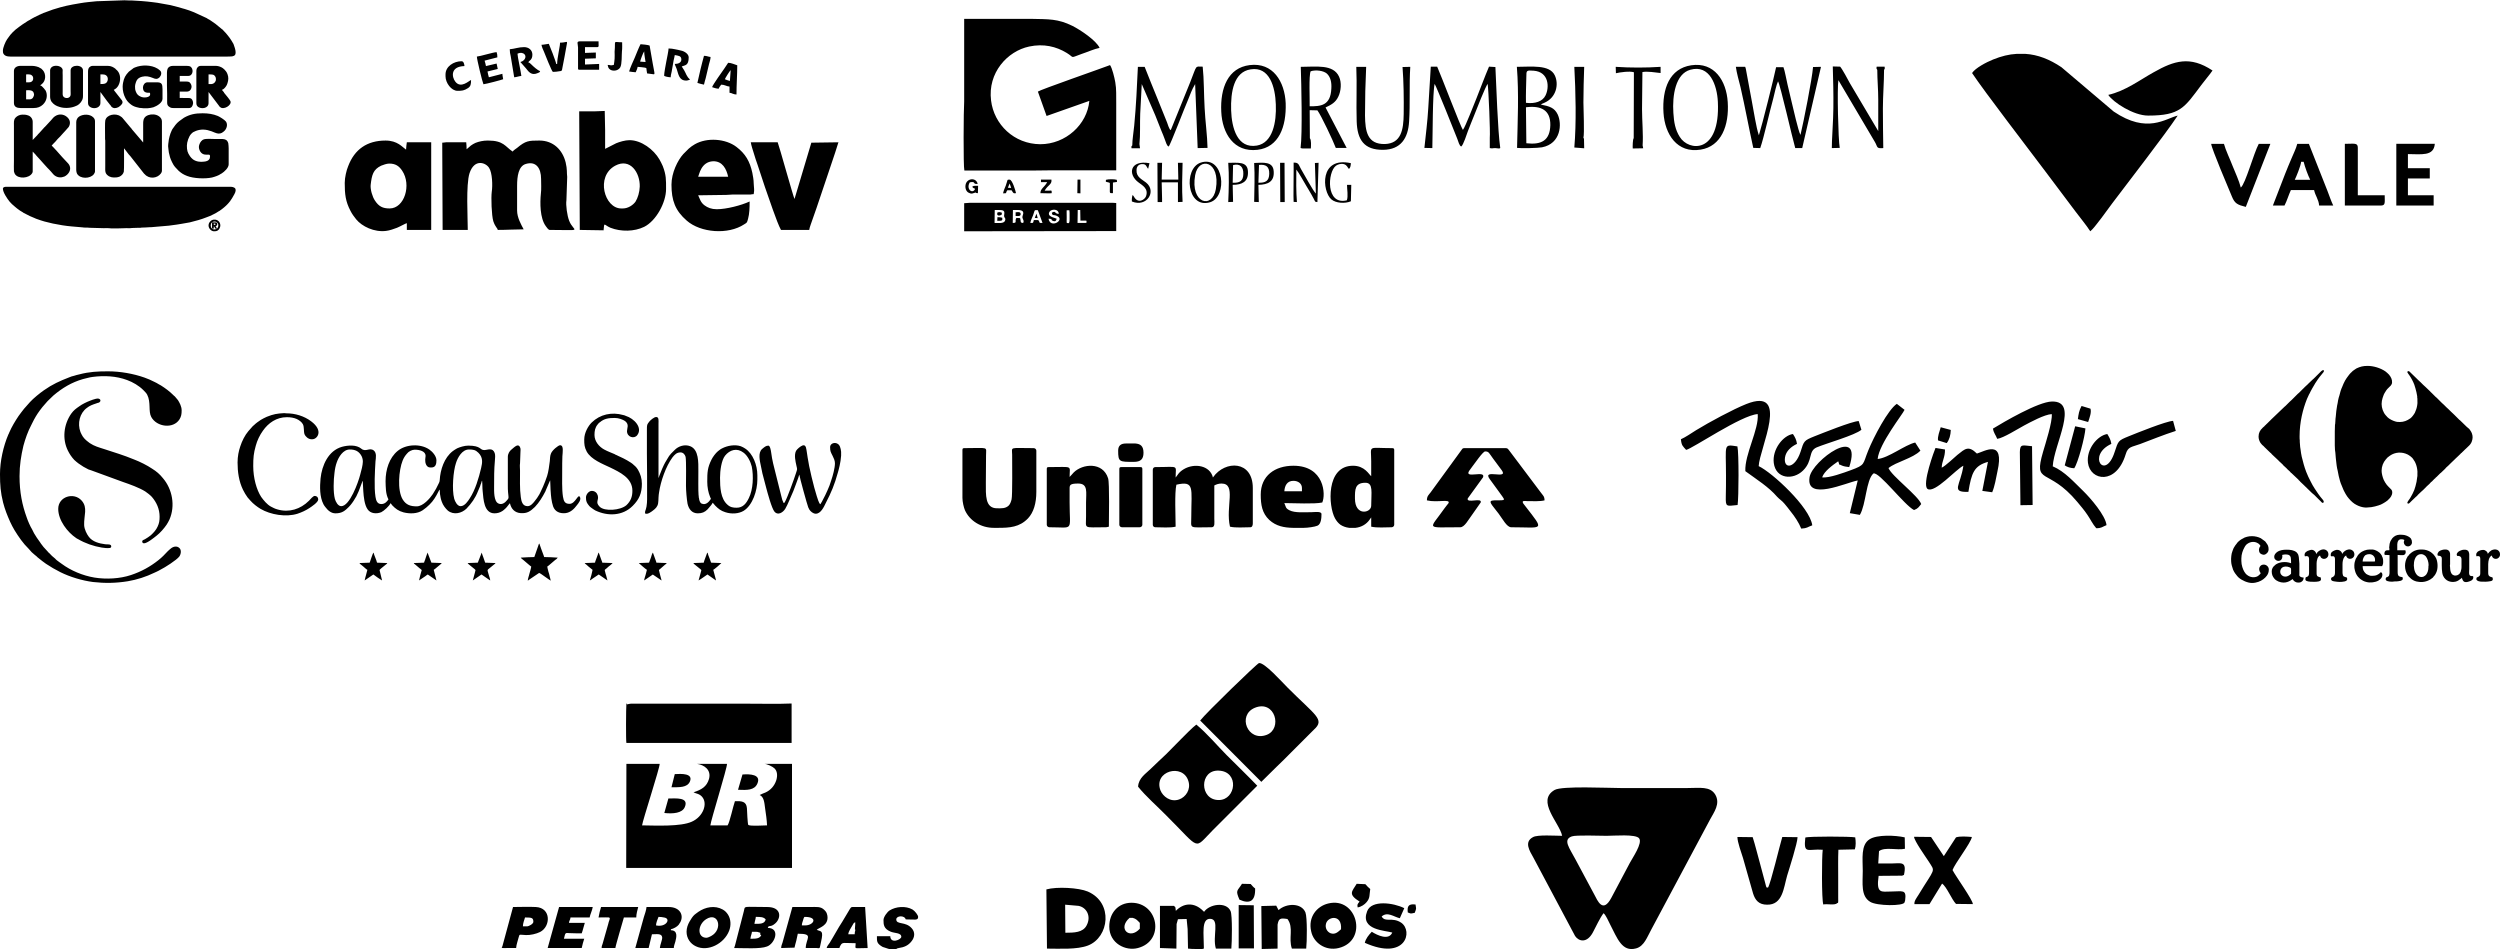
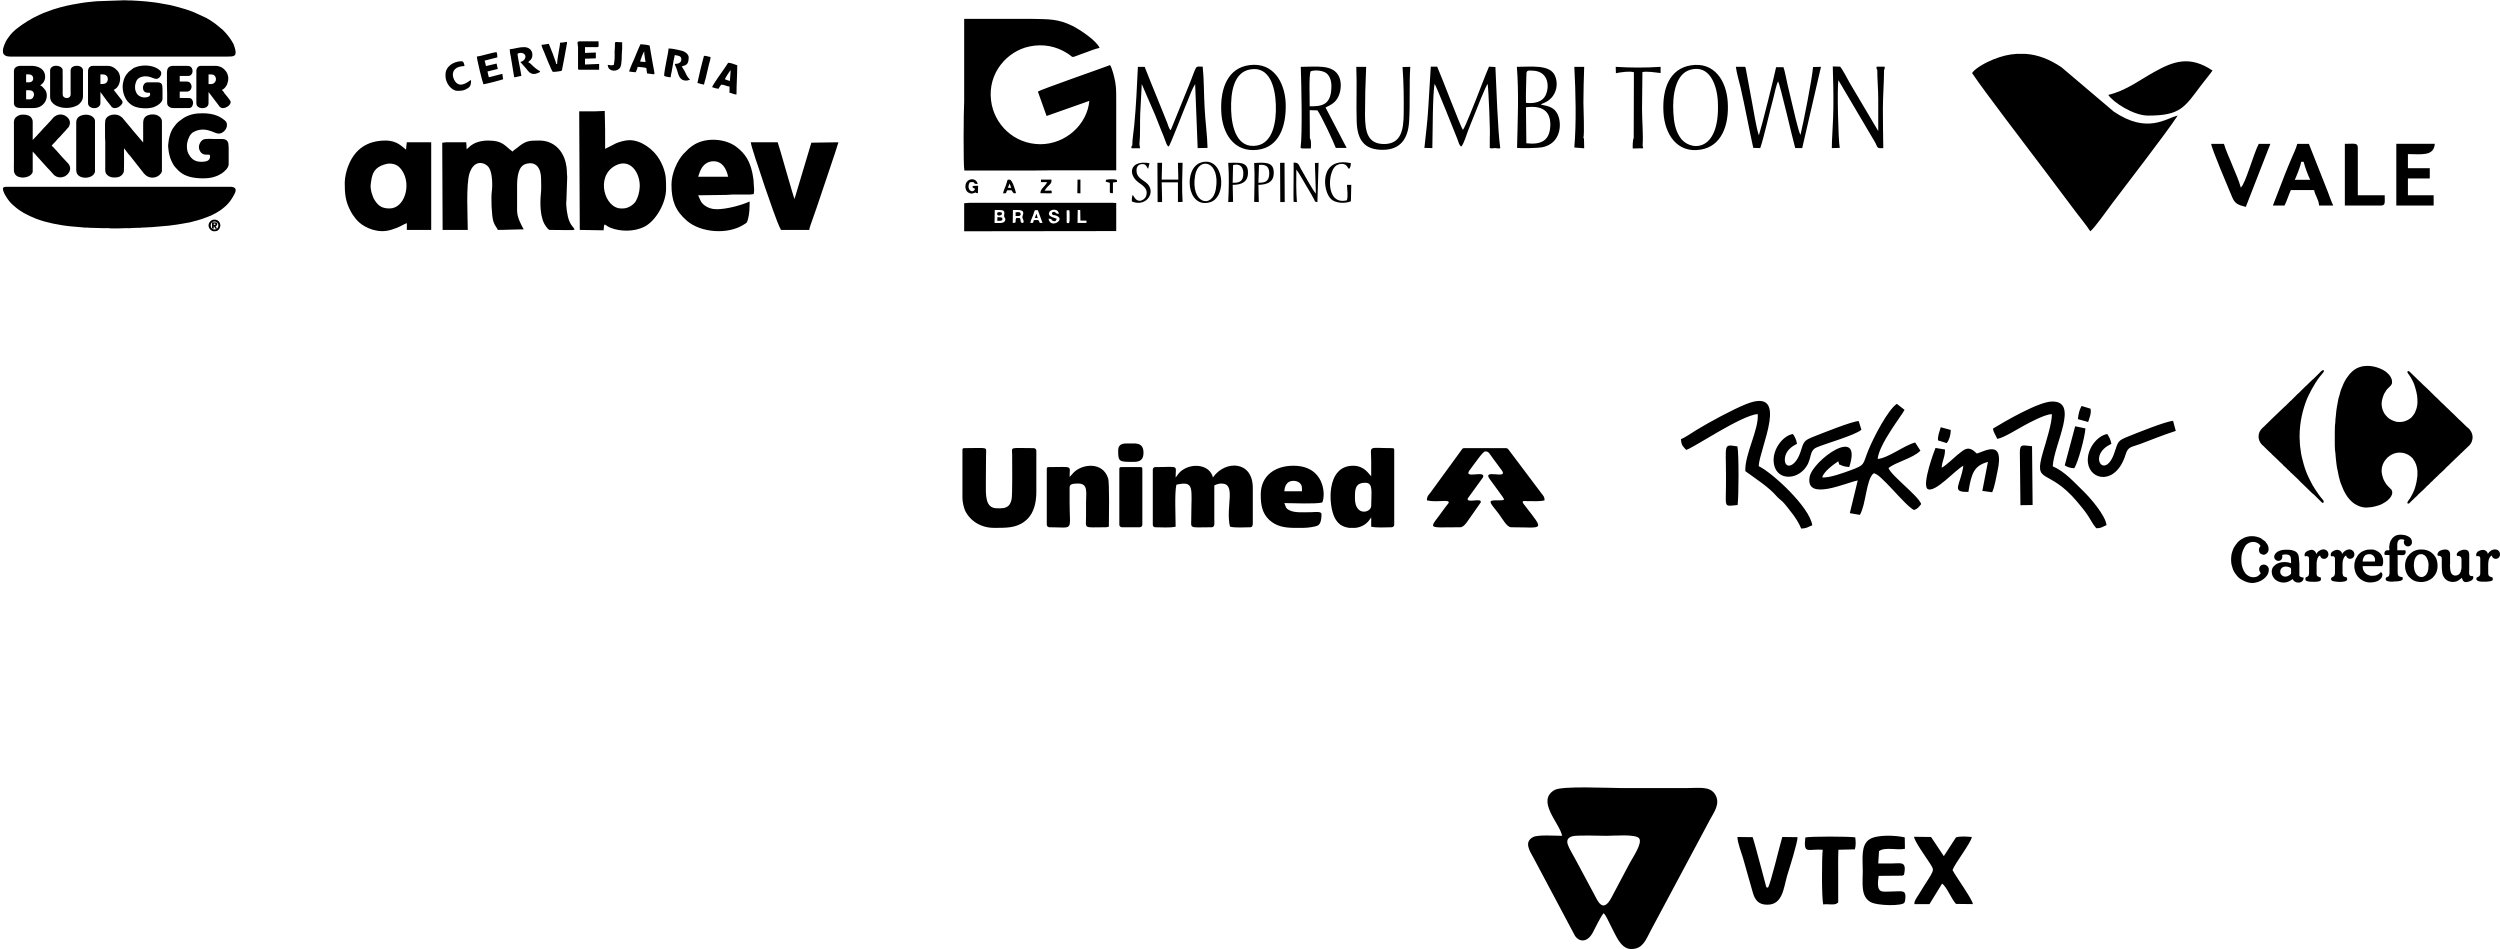
<svg xmlns="http://www.w3.org/2000/svg" xml:space="preserve" width="1114px" height="423px" version="1.1" style="shape-rendering:geometricPrecision; text-rendering:geometricPrecision; image-rendering:optimizeQuality; fill-rule:evenodd; clip-rule:evenodd" viewBox="0 0 129.23 49.04">
  <defs>
    <style type="text/css">
   
    .fil0 {fill:black}
   
  </style>
  </defs>
  <g id="Camada_x0020_1">
-     <path class="fil0" d="M64.87 36.57c1.04,-0.42 1.44,1.08 0.61,1.4 -0.99,0.38 -1.54,-1.02 -0.61,-1.4zm-4.91 12.42l0.85 0.03 0.01 -1.27 0.07 -0.25 0.45 -0.01 0.05 0.52 0.02 1.01c0.16,0.02 0.27,0.02 0.43,0.02 0.5,0.01 0.35,-0.01 0.39,-0.06 0,-0.71 -0.14,-1.5 0.32,-1.5 0.52,0.01 0.11,0.91 0.3,1.54l0.8 0c0.03,-0.29 0.06,-1.73 -0.04,-1.94 -0.22,-0.5 -1.1,-0.36 -1.37,0.04 -0.01,-0.01 -0.03,-0.03 -0.04,-0.04 -0.48,-0.49 -1.04,-0.41 -1.42,-0.01 -0.03,-0.31 -0.03,-0.15 -0.09,-0.26l-0.73 0 0 2.18zm-4.89 -0.79l-0.01 -1.45 0.69 0.06c0.42,0.08 0.67,0.54 0.42,1.01 -0.19,0.37 -0.64,0.38 -1.1,0.38zm17.7 -1.05c0.19,0.07 0.11,0.07 0.36,0.02 0.09,-0.24 0.08,-0.18 0.04,-0.43 -0.39,-0.05 -0.43,0.12 -0.4,0.41zm-6.68 -0.12l-0.12 -0.23 -0.77 0.02 0.02 2.22 0.82 -0.02 0 -1.24c0.06,-0.32 0.13,-0.35 0.51,-0.29 0.34,0.45 0.04,0.99 0.23,1.53l0.74 0c0.04,-0.32 0.06,-1.62 -0.04,-1.87 -0.21,-0.51 -1,-0.48 -1.39,-0.12zm-2.02 -0.54c0.53,0.24 0.83,0.08 0.81,-0.58 -0.1,-0.07 -0.15,-0.14 -0.23,-0.23l-0.45 -0.01c-0.24,0.39 -0.35,0.31 -0.13,0.82zm6.21 0.1c-0.11,0.13 -0.13,0.15 -0.1,0.3 0.19,-0.03 0.36,-0.15 0.46,-0.27 0.19,-0.22 0.14,-0.37 0.19,-0.68l-0.11 -0.1c-0.01,-0.01 -0.03,-0.02 -0.03,-0.03 -0.05,-0.05 -0.07,-0.08 -0.11,-0.12l-0.45 -0.02c-0.24,0.4 -0.47,0.53 0.15,0.92zm-5.47 0.19l-0.78 -0.01 0 2.24 0.79 0 -0.01 -2.23zm7.78 0.15c-0.55,-0.28 -1.7,-0.44 -1.92,0.16 -0.38,0.98 0.95,0.99 1.3,1.1 -0.18,0.42 -0.76,0.15 -1.06,-0.04 -0.16,0.17 -0.31,0.35 -0.36,0.57 2.12,0.95 2.51,-0.61 1.88,-1.04 -0.47,-0.31 -0.82,0.01 -1.01,-0.32 0.3,-0.27 0.63,0.02 0.94,0.09l0.23 -0.52zm-3.27 1.09c-0.13,0.11 -0.28,0.29 -0.53,0.21 -0.17,-0.06 -0.32,-0.27 -0.24,-0.52 0.11,-0.36 0.83,-0.47 0.77,0.31zm-1.54 0.12c0.12,0.57 0.73,1.02 1.42,0.85 1.55,-0.38 0.95,-2.68 -0.55,-2.3 -0.57,0.14 -1.05,0.69 -0.87,1.45zm-8.86 -0.15c-0.52,0.59 -1.17,0 -0.53,-0.56l0.16 0c0.19,0.05 0.24,0.13 0.37,0.26l0 0.3zm-1.58 -0.11c0,0.88 0.86,1.28 1.48,1.11 1.41,-0.37 1.06,-2.34 -0.33,-2.34 -0.69,0 -1.15,0.53 -1.15,1.23zm-3.22 1.14c0.64,0 1.55,0.06 2.12,-0.16 1.09,-0.42 1.33,-2.21 -0.01,-2.79 -0.47,-0.2 -1.6,-0.26 -2.14,-0.11l0.03 3.06zm5.87 -8.17c-0.39,-1.01 1.16,-1.43 1.44,-0.49 0.14,0.44 -0.14,0.83 -0.48,0.95 -0.46,0.16 -0.84,-0.17 -0.96,-0.46zm3.01 0.49c-1.01,0 -1.01,-1.57 0,-1.52 1.07,0.04 0.9,1.52 0,1.52zm-4.17 -0.69c0.39,0.49 1.02,1.04 1.46,1.49 1.8,1.79 1.4,1.77 2.39,0.77l2.31 -2.31c-0.53,-0.55 -1.06,-1.06 -1.58,-1.58 -0.48,-0.48 -1.02,-1.13 -1.57,-1.58 -0.19,0.14 -0.59,0.55 -0.79,0.75 -0.27,0.28 -0.49,0.5 -0.77,0.78 -0.28,0.27 -0.52,0.48 -0.79,0.75 -0.25,0.25 -0.64,0.48 -0.66,0.93zm3.21 -3.42l3.16 3.17 0.78 -0.77c0.29,-0.27 0.5,-0.49 0.78,-0.77l1.16 -1.16c0.59,-0.53 0.07,-0.73 -1.38,-2.19 -0.29,-0.29 -1.18,-1.29 -1.46,-1.25 -0.1,0.02 -2.73,2.57 -3.04,2.97z" />
-     <path class="fil0" d="M32.37 44.85l8.7 0 -0.13 0 0 -5.38 -1.45 0c0.15,-0.01 0.46,0.15 0.54,0.23 0.15,0.14 0.17,0.37 0.1,0.61 -0.1,0.31 -0.3,0.52 -0.56,0.64 -0.05,0.02 -0.1,0.04 -0.15,0.06l-0.15 0.07c0.22,0.1 0.24,0.38 0.28,0.69 0.04,0.27 0.09,0.61 0.1,0.88 -0.22,0 -0.82,0.05 -0.97,-0.02 -0.04,-0.1 -0.06,-0.7 -0.07,-0.87 -0.03,-0.36 -0.28,-0.37 -0.62,-0.36 -0.09,0.24 -0.27,1.1 -0.38,1.25l-0.89 0c0.02,-0.25 0.88,-3 0.86,-3.18l-1.55 0c0.36,0.05 0.75,0.3 0.62,0.78 -0.12,0.41 -0.4,0.56 -0.8,0.69 0.11,0.07 0.29,0.06 0.44,0.23 0.31,0.35 0.06,1.03 -0.53,1.29 -0.57,0.26 -1.83,0.2 -2.57,0.19 0.03,-0.26 0.92,-2.98 0.91,-3.18l-1.72 0 -0.01 5.38zm6.93 3.35l0 0.1 0.05 0.03c-0.09,0.18 -0.28,0.18 -0.56,0.18 0.01,-0.14 0.07,-0.24 0.08,-0.36 0.44,0 0.23,0.01 0.43,0.05zm-4.59 -7.52c0.41,0 0.81,0.02 0.95,-0.29 0.19,-0.44 -0.45,-0.41 -0.78,-0.39l-0.17 0.68zm3.44 0.13c0.46,0.02 0.85,0.03 1,-0.32 0.21,-0.48 -0.39,-0.5 -0.77,-0.47l-0.23 0.79zm-3.81 1.2c0.45,0.05 0.93,0.01 1.06,-0.31 0.22,-0.52 -0.47,-0.44 -0.85,-0.44l-0.21 0.75zm-3.4 5.4c0.59,0 0.62,-0.05 0.56,0.14 -0.03,0.08 -0.04,0.11 -0.06,0.2l-0.29 1.02c-0.03,0.1 -0.05,0.11 -0.05,0.22l0.71 0c0.01,-0.13 0.39,-1.39 0.44,-1.58l0.64 0c0,-0.18 0.06,-0.38 0.1,-0.54l-1.92 0c-0.03,0.07 -0.12,0.44 -0.13,0.54zm14.73 0.13c0,0.24 0.01,0.45 0.36,0.6 0.19,0.09 0.56,0.05 0.56,0.27 0,0.15 -0.56,0.38 -0.57,-0.03l-0.69 0c0,0.25 -0.01,0.35 0.21,0.5 0.07,0.05 0.11,0.07 0.2,0.09 0.17,0.05 0.19,0.07 0.22,0.07l0.35 0c0.13,0 -0.07,-0.01 0.15,-0.05 0.28,-0.04 0.49,-0.13 0.66,-0.35 0.17,-0.21 0.19,-0.47 0.01,-0.67 -0.32,-0.37 -0.8,-0.17 -0.8,-0.46 0,-0.19 0.42,-0.23 0.49,0 0.47,0 0.64,0.07 0.64,-0.13 0,-0.09 -0.17,-0.31 -0.29,-0.38 -0.35,-0.2 -0.86,-0.16 -1.19,0.05 -0.11,0.07 -0.31,0.33 -0.31,0.49zm-1.46 0.53c0,0.09 -0.01,0.02 -0.02,0.09 0,0.03 0,0.06 -0.01,0.12l-0.33 0c0.01,-0.16 0.13,-0.3 0.23,-0.49 0.03,-0.06 0.05,-0.11 0.13,-0.13 0,0.08 0,0.16 -0.01,0.23 -0.02,0.27 0.01,0.04 0.01,0.18zm-1.48 0.92l0.66 0c0.02,-0.08 0.03,-0.07 0.06,-0.14 0.1,-0.18 0.17,-0.11 0.78,-0.11 0,0.34 -0.15,0.25 0.62,0.25l-0.13 -2.12 -0.66 0c-0.06,0 -0.09,0.04 -0.12,0.09l-0.4 0.67c-0.06,0.1 -0.11,0.17 -0.17,0.27 -0.11,0.19 -0.2,0.35 -0.32,0.55l-0.16 0.27c-0.06,0.09 -0.14,0.17 -0.16,0.27zm-15.49 -1.12l-0.21 0c0,-0.16 0.07,-0.32 0.11,-0.46 0.36,0 0.43,0.02 0.43,0.23 0,0.1 -0.23,0.23 -0.33,0.23zm-0.56 1.12c0.01,-0.18 0.09,-0.38 0.13,-0.55 0.05,-0.2 0.04,-0.13 0.38,-0.12 0.22,0.01 0.53,-0.06 0.73,-0.16 0.55,-0.28 0.58,-1.25 -0.22,-1.29 -0.38,-0.02 -0.8,0 -1.18,0l-0.55 2.03c-0.03,0.08 -0.13,0.1 0.27,0.09 0.15,0 0.29,0 0.44,0zm9.84 -0.53c-0.49,0 -0.47,-0.67 -0.02,-0.96 0.64,-0.41 0.89,0.53 0.26,0.87 -0.04,0.03 -0.19,0.09 -0.24,0.09zm-1.03 -0.31c0,0.34 0.2,0.62 0.48,0.75 0.62,0.3 1.46,-0.13 1.72,-0.8 0.11,-0.28 0.09,-0.61 -0.06,-0.84 -0.08,-0.12 -0.15,-0.19 -0.27,-0.26 -0.41,-0.23 -0.9,-0.13 -1.26,0.12l-0.15 0.11c0,0 -0.01,0.01 -0.01,0.01 -0.01,0.01 -0.02,0.02 -0.03,0.02 -0.11,0.1 -0.19,0.23 -0.27,0.37 -0.08,0.14 -0.15,0.32 -0.15,0.52zm-7.18 0.84l1.76 0c0.01,-0.08 0.11,-0.43 0.13,-0.48l-1.05 0c0.08,-0.31 0.05,-0.31 0.29,-0.29 0.21,0.01 0.42,0.01 0.63,0.01 0.02,-0.07 0.02,-0.05 0.04,-0.12l0.12 -0.42 -0.82 0c0.01,-0.13 0.07,-0.14 0.08,-0.28l0.99 0c0.02,-0.14 0.14,-0.38 0.16,-0.54l-1.74 0 -0.59 2.12zm5.6 -1.17c0,-0.12 0.09,-0.35 0.13,-0.44 0.12,0 0.17,0.01 0.28,0.03 0.39,0.05 0.12,0.53 -0.41,0.41zm-1.07 1.17l0.69 0 0.17 -0.71c0.24,0 0.51,-0.06 0.53,0.16 0.01,0.13 -0.11,0.38 -0.12,0.55l0.72 0c0,-0.11 0.05,-0.22 0.08,-0.33 0.06,-0.23 0.14,-0.58 -0.23,-0.59l0 -0.05c0.14,-0.03 0.32,-0.13 0.4,-0.23l0.09 -0.14c0.19,-0.37 -0.03,-0.78 -0.6,-0.78 -0.38,0 -0.76,0 -1.15,0 -0.01,0.14 -0.09,0.38 -0.14,0.53l-0.44 1.59zm8.79 -1.17l-0.18 0c0,-0.1 0.03,-0.16 0.05,-0.23 0.02,-0.06 0.05,-0.21 0.1,-0.21 0.72,0 0.45,0.44 0.03,0.44zm-1.25 1.17c0.24,0 0.42,-0.02 0.69,-0.02 0.02,-0.11 0.06,-0.23 0.09,-0.35 0.03,-0.14 0.05,-0.24 0.08,-0.37 0.85,0 0.42,0.23 0.41,0.74l0.57 0c0.01,0 0.09,0.01 0.1,0.01 0.08,-0.01 0.05,-0.03 0.12,-0.32 0.15,-0.64 -0.01,-0.53 -0.22,-0.63 0.08,-0.11 0.63,-0.2 0.55,-0.73 -0.03,-0.16 -0.07,-0.21 -0.16,-0.3 -0.19,-0.19 -0.4,-0.15 -0.75,-0.15 -0.3,0 -0.6,0 -0.9,0l-0.51 1.84c-0.03,0.07 -0.07,0.19 -0.07,0.28zm-1.38 -1.25c0.01,-0.13 0.06,-0.23 0.07,-0.36 0.23,0 0.4,0 0.51,0.13 -0.05,0.24 -0.3,0.23 -0.58,0.23zm-1.05 1.25c0.49,0 1.35,0.06 1.7,-0.08 0.41,-0.15 0.7,-0.95 0.04,-0.96 0.04,-0.17 0.13,-0.01 0.37,-0.22 0.32,-0.26 0.37,-0.86 -0.4,-0.86 -1.31,0 -1.13,-0.08 -1.21,0.22l-0.42 1.63c-0.02,0.07 -0.05,0.21 -0.08,0.27zm-5.57 -10.6l8.54 0 0 -2.04c-0.71,0.03 -1.46,0.01 -2.18,0.01l-5.96 0c-0.11,0 -0.18,-0.01 -0.29,0.02 -0.01,0 -0.01,0 -0.02,0 -0.12,0.03 0.08,0.03 -0.03,0.01 -0.13,-0.03 0.06,-0.01 -0.06,-0.04 -0.02,0.22 -0.03,1.93 0,2.04z" />
-     <path class="fil0" d="M81.25 43.22c0.21,-0.08 1.46,-0.03 1.8,-0.03 0.38,0 1.51,-0.1 1.68,0.13 0.19,0.25 -0.35,1.02 -0.48,1.27l-0.96 1.81c-0.44,0.82 -0.71,0.14 -0.88,-0.18l-0.97 -1.81c-0.31,-0.59 -0.67,-1.02 -0.19,-1.19zm13.72 3.45c0.04,-0.04 0.06,0.08 0.05,-0.3l0 -1.04c0,-0.47 -0.01,-0.95 0.01,-1.42l0.85 -0.02c0.06,-0.17 0.05,-0.44 0.02,-0.62 -0.24,-0.05 -2.4,-0.06 -2.58,0.01 -0.1,0.9 0.13,0.57 0.9,0.63 -0.05,0.36 -0.06,2.58 0.03,2.83 0.18,-0.05 0.59,0.06 0.72,-0.07zm2.16 -2.69c0.32,-0.23 0.92,-0.03 1.34,-0.12l-0.01 -0.59c-0.48,-0.11 -1.44,-0.15 -1.82,0.1 -0.46,0.29 -0.35,1.01 -0.35,1.63 0,0.64 -0.11,1.3 0.38,1.6 0.34,0.22 1.73,0.23 1.78,0.03l0.03 -0.1c0.08,-0.6 -0.13,-0.46 -0.75,-0.46 -0.46,0 -0.76,0.14 -0.62,-0.81l1.16 -0.01c0.25,-0.03 -0.2,0.05 0.08,-0.01l0.07 -0.03c0.16,-0.74 -0.16,-0.59 -0.65,-0.59 -0.22,0 -0.44,0 -0.68,0l0.04 -0.64zm-4.21 -0.72l-0.79 -0.01c-0.14,0.46 -0.59,2.38 -0.74,2.62 -0.1,-0.04 -0.06,0.08 -0.15,-0.27l-0.27 -1.01c-0.13,-0.46 -0.23,-0.89 -0.37,-1.33l-0.79 -0.01c0,0.27 0.21,0.83 0.29,1.09l0.52 1.83c0.11,0.35 0.3,0.58 0.72,0.58 0.81,0.02 0.86,-0.87 1.04,-1.5 0.12,-0.39 0.53,-1.67 0.54,-1.99zm6.04 3.46l0.78 0 0.65 -1.06c0.24,0.16 0.5,0.83 0.72,1.05l0.87 0.01c0.01,-0.2 -0.9,-1.46 -1.05,-1.76 0.12,-0.34 0.95,-1.4 1,-1.71 -0.25,-0.02 -0.61,-0.05 -0.82,0.02l-0.63 0.97 -0.66 -0.99 -0.88 -0.01c0.02,0.22 0.57,0.99 0.76,1.28 0.35,0.56 0.34,0.29 -0.54,1.74 -0.08,0.13 -0.22,0.3 -0.2,0.46zm-15.73 1.05c0.37,0.71 0.61,1.44 1.34,1.24 0.42,-0.11 0.58,-0.6 0.78,-0.96l3.05 -5.71c0.19,-0.36 0.55,-0.81 0.26,-1.29 -0.27,-0.43 -0.79,-0.33 -1.42,-0.33 -1.16,0 -2.32,0 -3.48,0 -0.64,0 -3.02,-0.12 -3.4,0.1 -0.97,0.56 0.26,1.71 0.39,2.37 -0.33,0 -1.28,-0.07 -1.51,0.07 -0.47,0.25 -0.17,0.71 0.02,1.05l2.16 4.06c0.19,0.28 0.61,0.39 0.92,-0.19 0.15,-0.28 0.36,-0.74 0.55,-0.99 0.11,0.08 0.26,0.42 0.34,0.58z" />
+     <path class="fil0" d="M81.25 43.22c0.21,-0.08 1.46,-0.03 1.8,-0.03 0.38,0 1.51,-0.1 1.68,0.13 0.19,0.25 -0.35,1.02 -0.48,1.27l-0.96 1.81c-0.44,0.82 -0.71,0.14 -0.88,-0.18l-0.97 -1.81c-0.31,-0.59 -0.67,-1.02 -0.19,-1.19m13.72 3.45c0.04,-0.04 0.06,0.08 0.05,-0.3l0 -1.04c0,-0.47 -0.01,-0.95 0.01,-1.42l0.85 -0.02c0.06,-0.17 0.05,-0.44 0.02,-0.62 -0.24,-0.05 -2.4,-0.06 -2.58,0.01 -0.1,0.9 0.13,0.57 0.9,0.63 -0.05,0.36 -0.06,2.58 0.03,2.83 0.18,-0.05 0.59,0.06 0.72,-0.07zm2.16 -2.69c0.32,-0.23 0.92,-0.03 1.34,-0.12l-0.01 -0.59c-0.48,-0.11 -1.44,-0.15 -1.82,0.1 -0.46,0.29 -0.35,1.01 -0.35,1.63 0,0.64 -0.11,1.3 0.38,1.6 0.34,0.22 1.73,0.23 1.78,0.03l0.03 -0.1c0.08,-0.6 -0.13,-0.46 -0.75,-0.46 -0.46,0 -0.76,0.14 -0.62,-0.81l1.16 -0.01c0.25,-0.03 -0.2,0.05 0.08,-0.01l0.07 -0.03c0.16,-0.74 -0.16,-0.59 -0.65,-0.59 -0.22,0 -0.44,0 -0.68,0l0.04 -0.64zm-4.21 -0.72l-0.79 -0.01c-0.14,0.46 -0.59,2.38 -0.74,2.62 -0.1,-0.04 -0.06,0.08 -0.15,-0.27l-0.27 -1.01c-0.13,-0.46 -0.23,-0.89 -0.37,-1.33l-0.79 -0.01c0,0.27 0.21,0.83 0.29,1.09l0.52 1.83c0.11,0.35 0.3,0.58 0.72,0.58 0.81,0.02 0.86,-0.87 1.04,-1.5 0.12,-0.39 0.53,-1.67 0.54,-1.99zm6.04 3.46l0.78 0 0.65 -1.06c0.24,0.16 0.5,0.83 0.72,1.05l0.87 0.01c0.01,-0.2 -0.9,-1.46 -1.05,-1.76 0.12,-0.34 0.95,-1.4 1,-1.71 -0.25,-0.02 -0.61,-0.05 -0.82,0.02l-0.63 0.97 -0.66 -0.99 -0.88 -0.01c0.02,0.22 0.57,0.99 0.76,1.28 0.35,0.56 0.34,0.29 -0.54,1.74 -0.08,0.13 -0.22,0.3 -0.2,0.46zm-15.73 1.05c0.37,0.71 0.61,1.44 1.34,1.24 0.42,-0.11 0.58,-0.6 0.78,-0.96l3.05 -5.71c0.19,-0.36 0.55,-0.81 0.26,-1.29 -0.27,-0.43 -0.79,-0.33 -1.42,-0.33 -1.16,0 -2.32,0 -3.48,0 -0.64,0 -3.02,-0.12 -3.4,0.1 -0.97,0.56 0.26,1.71 0.39,2.37 -0.33,0 -1.28,-0.07 -1.51,0.07 -0.47,0.25 -0.17,0.71 0.02,1.05l2.16 4.06c0.19,0.28 0.61,0.39 0.92,-0.19 0.15,-0.28 0.36,-0.74 0.55,-0.99 0.11,0.08 0.26,0.42 0.34,0.58z" />
    <path class="fil0" d="M101.94 3.76c0.65,0.98 2.97,3.99 3.8,5.1l1.54 2.05c0.26,0.35 0.55,0.69 0.77,1.03 0.22,-0.16 0.92,-1.16 1.14,-1.45 0.85,-1.13 2.7,-3.51 3.38,-4.53 -0.62,0.14 -1.57,0.97 -3.31,-0.21l-2.7 -2.29c-0.61,-0.41 -1.22,-0.65 -1.86,-0.69l-0.46 0c-0.39,0.02 -0.79,0.12 -1.21,0.29 -0.35,0.14 -0.92,0.44 -1.09,0.7zm19.27 6.85l1.86 0c0.25,0 0.2,-0.16 0.2,-0.53l-1.39 0 0 -2.46c0,-0.27 -0.19,-0.2 -0.67,-0.2l0 3.19zm-5.12 0.07l1.27 -3.26 -0.6 0c-0.26,0.48 -0.69,2.08 -0.93,2.26 -0.09,-0.36 -0.28,-0.76 -0.42,-1.11 -0.13,-0.34 -0.37,-0.84 -0.45,-1.15l-0.66 0c0.02,0.25 0.9,2.31 1.07,2.72 0.15,0.37 0.29,0.43 0.72,0.54zm7.78 -0.07l1.93 0 0 -0.53 -1.33 0 0 -0.87 1.13 0 0 -0.53 -1.13 0 0 -0.73c0.68,0 1.34,0.13 1.39,-0.53l-1.99 0 0 3.19zm-4.92 -2.26l0.13 0c0.07,0.28 0.22,0.69 0.34,0.93l-0.8 0c0.08,-0.16 0.31,-0.72 0.33,-0.93zm-1.46 2.26l0.6 0c0.13,-0.25 0.21,-0.54 0.33,-0.8l1.2 0c0.06,0.29 0.24,0.49 0.26,0.8l0.73 0c-0.11,-0.23 -0.2,-0.5 -0.3,-0.76 -0.12,-0.31 -0.2,-0.5 -0.32,-0.81l-0.64 -1.62 -0.6 0c-0.06,0.25 -0.2,0.51 -0.3,0.76 -0.13,0.3 -0.21,0.5 -0.33,0.8l-0.63 1.63zm-8.51 -5.72c0.25,0.38 1.3,1.07 2.06,1.07 1.67,0 1.88,-0.42 2.75,-1.58 0.2,-0.27 0.4,-0.49 0.58,-0.75 -1.16,-0.77 -1.98,-0.51 -3.04,0.09 -0.72,0.4 -1.47,0.97 -2.35,1.17z" />
    <path class="fil0" d="M24.12 7.7c0,-0.15 -0.01,-0.25 -0.02,-0.36l-0.94 0c-0.13,-0.01 -0.19,0.02 -0.3,0.02l0.02 4.51 1.3 0c0,-0.63 -0.1,-2.33 0.09,-2.93 0.26,-0.78 0.85,-0.54 1.01,-0.28 0.17,0.25 0.19,0.92 0.14,1.24 -0.04,0.3 -0.01,1.22 0.08,1.52 0.11,0.32 0.21,0.34 0.23,0.45 0.48,0 0.89,-0.03 1.34,-0.03 -0.13,-0.24 -0.34,-0.61 -0.34,-0.97l0 -1.28c0,-0.49 0.07,-1.02 0.45,-1.13 0.53,-0.16 0.79,0.22 0.79,0.77 0,0.22 0.02,0.55 -0.01,0.76 -0.05,0.48 -0.05,1.27 0.25,1.68 0.03,0.05 0.14,0.2 0.2,0.2 1.84,0 1.23,0.12 1.01,-0.48 -0.1,-0.25 -0.18,-0.8 -0.14,-1.06l0.04 -1.2c-0.03,-0.23 0.01,-0.37 -0.08,-0.75 -0.16,-0.64 -0.63,-1.13 -1.36,-1.13 -0.55,0 -0.71,0.01 -1.15,0.38 -0.08,0.06 -0.18,0.12 -0.23,0.19 -0.39,-0.26 -0.46,-0.57 -1.28,-0.57 -0.25,0 -0.46,0.05 -0.64,0.12 -0.09,0.04 -0.17,0.09 -0.24,0.14 -0.09,0.07 -0.15,0.14 -0.22,0.19zm11.93 -3.43c0.04,0.02 0.28,0.08 0.34,0.09 0.02,-0.11 0.06,-0.22 0.09,-0.34l0.17 -0.72c0.03,-0.1 0.08,-0.26 0.08,-0.37 -0.12,-0.01 -0.19,-0.06 -0.34,-0.06 -0.03,0.11 -0.06,0.22 -0.09,0.34 -0.03,0.12 -0.06,0.23 -0.09,0.36 -0.05,0.23 -0.11,0.47 -0.16,0.7zm-4.32 -0.93c-0.21,0.05 -0.15,0 -0.32,0 0.03,0.1 0.02,0.14 0.09,0.21 0.14,0.14 0.45,0.11 0.56,-0.08 0.1,-0.17 0.07,-0.66 0.09,-0.84 0.02,-0.13 0.01,-0.33 0.01,-0.46 -0.5,0 -0.33,-0.15 -0.39,0.49 0,0.11 0.01,0.24 0,0.36 0,0.09 -0.03,0.23 -0.04,0.32zm-8.7 0.49l0 0.1c0,0.34 0.3,0.75 0.62,0.75 0.23,0 0.34,-0.01 0.54,-0.14 0.14,-0.09 0.16,-0.2 0.16,-0.42 -0.1,0.03 -0.52,0.46 -0.81,0.09 -0.19,-0.24 -0.27,-0.79 0.47,-0.81 -0.01,-0.1 -0.04,-0.25 -0.15,-0.25 -0.41,0 -0.83,0.27 -0.83,0.68zm5.92 -1.64c0,0.15 -0.06,0.38 -0.08,0.54 -0.03,0.17 -0.07,0.4 -0.07,0.56l-0.05 0c0,-0.09 -0.35,-0.99 -0.38,-1.04 -0.11,0.01 -0.27,0.05 -0.38,0.05 0.01,0.09 0.09,0.28 0.13,0.36 0.04,0.1 0.41,1.04 0.46,1.04 0.13,0 0.2,-0.01 0.32,-0.03 0.16,-0.02 0.14,-0.01 0.17,-0.17 0.03,-0.2 0.08,-0.37 0.11,-0.57l0.13 -0.72c0.01,-0.12 -0.05,-0.02 -0.36,-0.02zm8.78 1.98c-0.07,-0.02 -0.2,-0.06 -0.26,-0.09 0.02,-0.06 0.25,-0.43 0.3,-0.47l-0.04 0.56zm-0.92 0.32c0.08,0.03 0.23,0.08 0.34,0.08 0.02,-0.07 0.09,-0.15 0.13,-0.21 0.17,0 0.28,0.09 0.43,0.1l0 0.32c0.08,0.01 0.1,0.02 0.17,0.05 0.06,0.02 0.11,0.04 0.19,0.04 0,-0.5 0.04,-1.01 0.04,-1.51 -0.14,-0.04 -0.31,-0.13 -0.47,-0.13l-0.2 0.3c-0.09,0.13 -0.6,0.84 -0.63,0.96zm-12.16 -1.58c0,0.14 0.28,1.3 0.34,1.43 0.13,-0.01 0.96,-0.23 1.02,-0.26 -0.01,-0.09 -0.04,-0.18 -0.04,-0.28 -0.24,0.06 -0.47,0.12 -0.7,0.18 -0.02,-0.09 -0.06,-0.21 -0.07,-0.3l0.53 -0.13 -0.06 -0.28 -0.55 0.13c-0.01,-0.05 -0.05,-0.24 -0.07,-0.28l0.66 -0.17c0,-0.14 -0.01,-0.16 -0.04,-0.27 -0.19,0.01 -0.86,0.22 -1.02,0.23zm8.65 -0.27c0,0.2 0.05,0.37 0.07,0.55 -0.13,0 -0.16,-0.02 -0.28,-0.02 0.01,-0.07 0.15,-0.46 0.21,-0.53zm-0.78 1.04c0.09,0.01 0.24,0.04 0.34,0.04 0.03,-0.07 0.09,-0.19 0.1,-0.28 0.09,0 0.29,0.03 0.37,0.04 0.13,0.03 0.06,0.01 0.12,0.3 0.07,0.01 0.16,0.02 0.23,0.03 0.21,0.03 0.17,0.08 0.06,-0.55l-0.16 -0.92c-0.06,-0.03 -0.37,-0.07 -0.47,-0.07 -0.11,0.22 -0.2,0.46 -0.3,0.7 -0.07,0.15 -0.26,0.58 -0.29,0.71zm-2.58 -0.09l1.03 0 0 -0.3 -0.73 0.03 0 -0.3 0.56 -0.02 0 -0.3 -0.56 0.02 0 -0.3 0.64 0c0.09,0 0.06,-0.09 0.06,-0.3l-0.98 0c-0.17,0.02 -0.09,0.1 -0.08,0.32l0 1.01c0,0.07 -0.02,0.14 0.06,0.14zm4.39 0.3c0,0.05 0.26,0.09 0.34,0.09 0,-0.09 0.03,-0.2 0.05,-0.29 0.02,-0.11 0.03,-0.2 0.05,-0.29 0.02,-0.1 0.03,-0.18 0.05,-0.29 0.02,-0.1 0.05,-0.19 0.06,-0.28 0.18,0.04 0.34,0.03 0.34,0.23 0,0.17 -0.17,0.23 -0.34,0.23 0.02,0.09 0.07,0.17 0.1,0.26 0.09,0.27 0.12,0.6 0.49,0.6 0.07,0 0.15,-0.03 0.2,-0.05 -0.05,-0.06 -0.09,-0.08 -0.13,-0.15 -0.1,-0.14 -0.08,-0.21 -0.3,-0.53 0.16,-0.07 0.36,-0.03 0.36,-0.47 0,-0.18 -0.23,-0.32 -0.39,-0.35 -0.11,-0.03 -0.22,-0.05 -0.32,-0.07 -0.12,-0.02 -0.19,-0.04 -0.33,-0.04 0,0.1 -0.09,0.54 -0.12,0.69 -0.03,0.15 -0.11,0.59 -0.11,0.71zm-7.98 -1.36c0,0.14 0.02,0.23 0.05,0.36l0.18 1.09c0.13,-0.01 0.25,-0.06 0.37,-0.07 -0.02,-0.21 -0.2,-1 -0.2,-1.15 0.33,-0.15 0.54,0.13 0.32,0.34 -0.08,0.07 -0.08,0.05 -0.17,0.09l0.29 0.33c0.15,0.2 0.3,0.38 0.61,0.24 0.07,-0.03 0.1,-0.03 0.12,-0.1 -0.13,-0.04 -0.34,-0.23 -0.45,-0.34 -0.05,-0.05 -0.09,-0.09 -0.16,-0.11 0.03,-0.1 0.21,-0.11 0.21,-0.4 0,-0.23 -0.18,-0.39 -0.43,-0.39 -0.28,0 -0.49,0.09 -0.74,0.11zm14.02 9.34l1.46 0c0.01,-0.12 0.14,-0.44 0.18,-0.57 0.07,-0.21 0.13,-0.37 0.2,-0.57 0.08,-0.26 1.12,-3.29 1.13,-3.39 -0.49,0 -0.91,0.02 -1.4,0.02l-0.87 2.91c-0.06,-0.1 -0.8,-2.77 -0.87,-2.93l-1.39 0c0.02,0.15 0.11,0.42 0.16,0.58 0.06,0.2 0.12,0.39 0.19,0.58l0.38 1.15c0.2,0.55 0.61,1.82 0.83,2.22zm-2.73 -2.75l-1.55 0c0.05,-0.09 0.14,-0.77 0.77,-0.8 0.49,-0.01 0.69,0.4 0.78,0.8zm-2.93 0.41c0,0.81 0.19,1.34 0.79,1.86 0.72,0.63 2.14,0.74 2.97,0.19 0.16,-0.1 0.14,-0.08 0.2,-0.29 0.07,-0.26 0.08,-0.55 0.08,-0.89 -0.43,0.2 -1.2,0.4 -1.7,0.4 -0.27,0 -0.47,-0.08 -0.63,-0.2 -0.21,-0.15 -0.25,-0.36 -0.33,-0.52 0.48,0 0.94,-0.02 1.45,-0.02 0.15,0 0.2,-0.02 0.34,-0.02l0.91 0c0.1,-0.01 0.08,-0.02 0.17,-0.02 0.01,-0.1 0.03,-0.15 0.02,-0.28 0,-0.11 -0.02,-0.15 -0.02,-0.28 0,-0.17 -0.04,-0.39 -0.07,-0.54 -0.13,-0.6 -0.36,-0.99 -0.82,-1.34 -0.56,-0.43 -1.52,-0.5 -2.15,-0.14 -0.12,0.07 -0.22,0.14 -0.32,0.23l-0.28 0.28c-0.29,0.32 -0.61,0.97 -0.61,1.58zm-14.59 -1.09c0.33,0 0.51,0.13 0.67,0.37 0.49,0.73 0.12,1.95 -0.65,1.95 -0.35,0 -0.56,-0.1 -0.76,-0.41 -0.13,-0.19 -0.24,-0.57 -0.22,-0.8 0.06,-0.53 0.13,-0.8 0.54,-1 0.11,-0.04 0.28,-0.11 0.42,-0.11zm-2.3 1c0,0.58 0.04,0.96 0.3,1.45 0.08,0.16 0.18,0.29 0.29,0.43 0.3,0.37 0.94,0.68 1.55,0.6 0.18,-0.02 0.4,-0.1 0.56,-0.16 0.15,-0.06 0.45,-0.23 0.51,-0.24l0 0.35 1.26 0 0 -4.53 -1.26 0c-0.02,0.08 -0.03,0.28 -0.04,0.38 -0.19,-0.13 -0.44,-0.47 -1.06,-0.47 -0.95,0 -1.6,0.45 -1.93,1.32 -0.09,0.21 -0.18,0.59 -0.18,0.87zm14.38 1.32l-0.09 0c-0.86,0 -1.34,-1.65 -0.31,-2.21 0.78,-0.42 1.29,0.37 1.27,1.08 -0.01,0.29 -0.1,0.59 -0.22,0.78 -0.12,0.17 -0.38,0.35 -0.65,0.35zm-1.47 -5.02l-0.79 0 0.03 6.13c0.43,0 0.79,0.02 1.23,0.02 0.04,-0.46 0.01,-0.28 0.36,-0.13 0.54,0.21 1.23,0.2 1.74,-0.05 0.62,-0.31 1.13,-1.26 1.13,-1.95 0,-0.49 0.01,-0.72 -0.17,-1.19 -0.05,-0.11 -0.11,-0.24 -0.17,-0.34 -0.3,-0.52 -0.94,-1 -1.55,-1 -0.23,0 -0.52,0.09 -0.69,0.16l-0.57 0.29c0,-0.33 0,-0.66 0,-0.98 0,-0.36 -0.02,-0.63 -0.02,-0.98 -0.2,0 -0.32,0.02 -0.53,0.02z" />
    <path class="fil0" d="M49.84 4.56l0 0.67c-0.03,0.4 -0.05,3.36 0.01,3.57l3.57 0 0.86 -0.01 3.42 0 0 -3.47c-0.01,-0.39 0.02,-0.7 -0.05,-1.09 -0.04,-0.23 -0.16,-0.73 -0.27,-0.88 -0.44,0.17 -3.63,1.28 -3.73,1.37l0.45 1.26 2.21 -0.78c-0.11,1.22 -1.22,2.24 -2.54,2.24 -1.35,-0.01 -2.39,-1.02 -2.54,-2.26 -0.18,-1.43 0.84,-2.55 1.97,-2.79 0.75,-0.16 1.4,0 1.94,0.33 0.43,0.26 0.13,0.28 0.78,0.05 0.28,-0.09 0.65,-0.26 0.92,-0.31 -0.17,-0.38 -0.99,-0.93 -1.41,-1.14 -0.75,-0.37 -1.23,-0.34 -2.11,-0.36l-3.48 0 0 3.6zm8.69 2.94c-0.07,0.08 -0.04,0.04 -0.04,0.15l0.44 0 -0.03 -0.22c0.05,-0.46 0.02,-1.08 0.04,-1.57 0.03,-0.51 0.05,-1.02 0.08,-1.53l0.7 1.62c0.11,0.27 0.21,0.53 0.32,0.81 0.06,0.14 0.11,0.26 0.16,0.4 0.08,0.19 0.1,0.35 0.21,0.4 0.08,-0.05 0.87,-2.13 1,-2.41 0.06,-0.15 0.11,-0.27 0.16,-0.4 0.03,-0.07 0.06,-0.14 0.09,-0.2l0.12 -0.22 0.13 3.31 0.51 -0.01c-0.01,-0.62 -0.12,-1.41 -0.15,-2.06 -0.04,-0.66 -0.03,-1.5 -0.1,-2.14 -0.41,0 -0.28,-0.12 -0.64,0.79l-1.01 2.49c-0.06,-0.04 -0.05,-0.03 -0.12,-0.19 -0.02,-0.07 -0.05,-0.14 -0.07,-0.2l-0.5 -1.24c-0.23,-0.55 -0.44,-1.09 -0.66,-1.64l-0.35 0c-0.05,1.05 -0.09,2 -0.19,3.04 -0.03,0.32 -0.1,0.73 -0.1,1.02zm-5.04 3.75l0.15 0.01 -0.06 -0.23 -0.09 0.22zm43.9 -7.65c0.05,-0.09 0.04,-0.05 0.03,-0.17l-0.41 0c-0.02,0.12 -0.02,0.07 0.03,0.17 0,0.5 0.05,1.01 0.05,1.53 0,0.54 0,1.09 0,1.63l-1.47 -2.48c-0.09,-0.17 -0.39,-0.73 -0.5,-0.85l-0.38 -0.01c0.02,0.72 0.04,1.43 0.03,2.15 0,0.56 -0.09,1.79 -0.08,2.07l0.41 -0.01c-0.08,-0.39 -0.14,-3.13 -0.07,-3.5l1.89 3.2c0.15,0.26 0.06,0.34 0.43,0.31 -0.01,-0.68 -0.02,-1.36 -0.02,-2.04 0,-0.67 0.06,-1.36 0.06,-2zm-20.38 3.51l0 0.53c0.14,0.03 0.15,0 0.28,0l0.19 0.02c0.08,-0.01 0.05,-0.01 0.07,-0.03 -0.13,-0.9 -0.2,-3.17 -0.25,-4.18l-0.33 -0.02c-0.23,0.54 -0.43,1.09 -0.65,1.64 -0.12,0.28 -0.57,1.47 -0.7,1.63 -0.11,-0.14 -1.14,-2.85 -1.33,-3.27l-0.33 0 -0.13 2.14c-0.04,0.7 -0.13,1.38 -0.2,2.06l0.41 0.01c0.02,-0.62 0.01,-2.87 0.12,-3.32 0.1,0.16 1.02,2.45 1.17,2.84 0.06,0.16 0.1,0.34 0.2,0.4 0.11,-0.06 0.3,-0.67 0.35,-0.8 0.1,-0.27 0.22,-0.55 0.33,-0.83 0.1,-0.26 0.59,-1.5 0.69,-1.61 0.05,0.35 0.14,2.51 0.11,2.79zm4.37 0.5l0.51 0.04 -0.01 -0.47c-0.03,-0.12 0,-0.02 -0.03,-0.07 0.06,-0.24 0,-1.47 0,-1.83 0,-0.62 0.02,-1.22 0.04,-1.84l-0.51 0c0.07,1.28 0.11,2.91 0,4.17zm3.07 -0.48c-0.05,0.03 -0.06,0.44 -0.05,0.53l0.54 -0.01 -0.03 -0.15c0.04,-0.54 -0.03,-1.29 -0.03,-1.87 0,-0.64 0.02,-1.28 0.02,-1.92 0.24,-0.05 0.68,0.02 0.94,0.05l0 -0.32c-0.77,0.05 -1.55,0.05 -2.32,0l0.01 0.33c0.22,-0.05 0.71,-0.12 0.93,-0.05l-0.01 3.41zm-17.22 0.5c0.03,0.01 0,0.02 0.11,0.03l0.42 0c0.01,-0.14 0.03,-0.44 -0.05,-0.53l-0.01 -1.45 0.4 0.01c0.19,0.25 0.82,1.59 0.95,1.94l0.56 0 -1.09 -2.09c0.3,-0.14 0.52,-0.26 0.66,-0.56 0.14,-0.28 0.18,-0.73 0.04,-1.03 -0.3,-0.66 -1.19,-0.51 -1.98,-0.51 0.03,0.85 0.09,3.46 -0.01,4.19zm-15.68 3.36l0 0.09c0,0 0.05,0.11 0.23,0l0.01 -0.1c-0.04,-0.01 -0.05,-0.02 -0.1,-0.03 -0.14,0 -0.13,0.03 -0.14,0.04zm0 0.41c0.25,0 0.28,0 0.26,-0.16 -0.07,-0.02 -0.15,-0.03 -0.25,-0.03l-0.01 0.19zm0.95 -0.25c0.12,0 0.26,0.03 0.26,-0.1 0,-0.13 -0.15,-0.1 -0.26,-0.09l0 0.19zm7.57 -0.9l-0.02 -0.84 0.84 0 0 0.76 0 0.26 0.24 -0.01c-0.04,-0.68 -0.02,-1.33 0,-2.02l-0.24 0 0.02 0.87 -0.86 0 0.02 -0.87 -0.24 0 0.01 2.03 0.23 0 0 -0.18zm-4.38 -0.28l0.16 0.01 0 -0.71 -0.15 0 -0.01 0.7zm1.48 -0.69c-0.02,0.13 -0.01,0.09 0.07,0.12 0.01,0 0.04,0.01 0.05,0.01l0.05 0.02c0.01,0 0.02,0.01 0.03,0.01 0,0.1 0,0.19 0,0.29 0,0.23 -0.03,0.25 0.16,0.24l0 -0.55 0.21 -0.03 -0.01 -0.11c-0.12,-0.04 -0.44,-0.04 -0.56,0zm-4.98 0.19l0.08 0.23 -0.17 -0.01 0.09 -0.22zm-0.34 0.51c0.24,-0.01 0.1,0.01 0.22,-0.16l0.22 0 0.07 0.11c0.07,0.07 0.04,0.04 0.16,0.04 -0.03,-0.14 -0.19,-0.69 -0.33,-0.7 -0.15,-0.01 -0.09,0.01 -0.2,0.31 -0.06,0.14 -0.11,0.26 -0.14,0.4zm1.96 -0.71l0 0.13 0.32 0c-0.13,0.26 -0.35,0.33 -0.35,0.57l0.46 0.01c0.2,-0.02 0.09,0.02 0.13,-0.07 -0.05,-0.13 0.05,-0.05 -0.37,-0.07 0.16,-0.29 0.39,-0.32 0.35,-0.57l-0.54 0zm-3.26 0.7l0.01 -0.38c-0.12,0 -0.21,-0.02 -0.3,0.04 0.04,0.09 0.01,0.03 0.07,0.08 0.08,0.06 0,-0.06 0.07,0.05 -0.13,0.27 -0.48,0 -0.27,-0.35 0.35,-0.07 0.11,0.11 0.41,0.08 -0.09,-0.36 -0.58,-0.29 -0.63,0.06 -0.03,0.19 0.05,0.35 0.17,0.4 0.12,0.06 0.16,0.05 0.27,0.01 0.22,-0.06 -0.03,0 0.2,0.01zm15.63 0.46l0.23 0 -0.01 -2.03 -0.23 0 0.01 2.03zm-7.63 -0.37c-0.04,0.09 -0.05,0.24 -0.04,0.34 0.77,0.32 1.3,-0.53 0.73,-0.98 -0.2,-0.16 -0.51,-0.28 -0.49,-0.64 0,-0.17 0.09,-0.29 0.25,-0.31 0.27,-0.03 0.25,0.14 0.35,0.24l0.07 -0.29c-1.02,-0.18 -1.14,0.58 -0.56,1 0.2,0.15 0.52,0.32 0.38,0.71 -0.06,0.17 -0.41,0.42 -0.63,0.01l-0.06 -0.08zm5.19 -1.54c0.36,-0.1 0.54,0.1 0.53,0.45 0,0.37 -0.19,0.48 -0.55,0.46l0.02 -0.91zm-0.25 1.91l0.25 -0.01 -0.02 -0.88c0.48,0 0.81,-0.16 0.79,-0.67 -0.01,-0.57 -0.54,-0.46 -1.02,-0.47 0.05,0.65 0.03,1.38 0,2.03zm1.59 -1.92c0.36,-0.04 0.54,0.09 0.53,0.46 -0.01,0.37 -0.19,0.47 -0.56,0.46l0.03 -0.92zm-0.25 1.91l0.24 0.01 -0.02 -0.89c0.5,-0.01 0.83,-0.17 0.79,-0.7 -0.03,-0.52 -0.54,-0.45 -1.01,-0.43 0.04,0.67 0.01,1.34 0,2.01zm5 -0.03l0.02 -0.85 -0.22 0c0,0.22 0.07,0.6 -0.01,0.8 -1.1,0.27 -1,-1.47 -0.56,-1.79 0.1,-0.07 0.26,-0.12 0.41,-0.08 0.16,0.05 0.17,0.15 0.26,0.25 0.08,-0.07 0.09,-0.17 0.1,-0.3 -1.64,-0.36 -1.49,1.45 -1.01,1.87 0.23,0.2 0.71,0.23 1.01,0.1zm-2.96 0.03l0.17 0.01c-0.04,-0.55 -0.04,-1.12 -0.03,-1.68 0.15,0.19 0.38,0.62 0.52,0.85 0.09,0.14 0.17,0.29 0.26,0.44 0.03,0.06 0.08,0.14 0.12,0.22 0.08,0.14 0.04,0.16 0.19,0.17l0.06 -2.03 -0.19 0.01 0.05 1.58c-0.16,-0.16 -0.6,-0.99 -0.77,-1.27 -0.12,-0.2 -0.1,-0.34 -0.38,-0.33 0.01,0.28 -0.02,1.97 0,2.03zm-4.02 -0.66c-0.18,1.05 -1.33,0.75 -1.07,-0.72 0.18,-0.99 1.32,-0.74 1.07,0.72zm-0.78 -1.37c-0.91,0.3 -0.73,2.41 0.48,2.05 0.93,-0.28 0.72,-2.44 -0.48,-2.05zm10.83 -4.95l-0.4 0.01c0.06,0.78 0.07,1.64 0.06,2.43 -0.01,0.81 -0.13,1.52 -0.97,1.55 -0.91,0.02 -1.02,-0.65 -1.03,-1.48 0,-0.84 0.02,-1.68 0.06,-2.51l-0.51 0c0.04,0.94 -0.01,1.89 0.02,2.82 0.03,0.95 0.38,1.48 1.37,1.47 0.91,-0.01 1.29,-0.6 1.34,-1.47 0.06,-0.92 0,-1.88 0.06,-2.82zm-5.2 2.04c0.01,-0.34 -0.05,-1.59 0.05,-1.81 0.27,-0.09 0.67,-0.03 0.84,0.12 0.19,0.18 0.25,0.45 0.23,0.77 -0.04,0.9 -0.56,0.92 -1.12,0.92zm11.2 1.91l-0.02 -1.86c0.79,-0.1 1.27,0.15 1.26,0.92 -0.02,0.8 -0.46,1.03 -1.24,0.94zm-0.02 -2.09c-0.01,-0.44 0.01,-0.9 0.02,-1.35 0,-0.32 0,-0.34 0.38,-0.31 0.79,0.06 0.82,0.86 0.61,1.28 -0.15,0.31 -0.54,0.44 -1.01,0.38zm-0.46 2.33c0.19,0.03 1.09,0.01 1.29,-0.03 0.98,-0.19 1.04,-1.21 0.81,-1.7 -0.17,-0.35 -0.42,-0.42 -0.87,-0.51l0.06 -0.04c0.01,-0.01 0.02,-0.01 0.03,-0.01 0.04,-0.02 0.07,-0.03 0.11,-0.05 0.6,-0.27 0.74,-0.95 0.52,-1.41 -0.27,-0.57 -1.22,-0.44 -1.96,-0.44 0.11,1.39 0.04,2.8 0.01,4.19zm-13.77 -4.06c0.98,-0.16 1.27,0.92 1.3,1.81 0.04,0.92 -0.16,1.99 -0.98,2.13 -1.01,0.17 -1.3,-0.91 -1.33,-1.82 -0.03,-0.96 0.14,-1.99 1.01,-2.12zm-0.05 -0.22c-1.12,0.14 -1.53,1.18 -1.47,2.41 0.05,1.12 0.65,2.11 1.87,1.97 1.11,-0.13 1.5,-1.2 1.46,-2.41 -0.05,-1.12 -0.66,-2.12 -1.86,-1.97zm21.9 2.47c-0.06,-0.91 0.11,-2.02 0.88,-2.23 1,-0.28 1.38,0.8 1.42,1.66 0.13,2.72 -1.52,2.56 -1.97,1.81 -0.23,-0.36 -0.3,-0.75 -0.33,-1.24zm0.92 -2.46c-1.11,0.17 -1.51,1.2 -1.43,2.46 0.07,1.1 0.7,2.1 1.92,1.9 1.07,-0.17 1.48,-1.25 1.4,-2.46 -0.07,-1.1 -0.69,-2.08 -1.89,-1.9zm3.21 4.27l0.36 0.01c0.19,-0.54 0.48,-1.87 0.68,-2.59 0.06,-0.24 0.15,-0.68 0.24,-0.86 0.12,0.19 0.74,2.94 0.89,3.45l0.36 0 0.97 -4.2 -0.41 0.01c-0.05,0.62 -0.49,2.85 -0.65,3.51 -0.11,-0.19 -0.38,-1.39 -0.46,-1.72 -0.07,-0.31 -0.14,-0.58 -0.21,-0.89 -0.05,-0.2 -0.14,-0.72 -0.21,-0.89l-0.38 0c-0.12,0.58 -0.72,2.98 -0.89,3.52 -0.15,-0.44 -0.26,-1.24 -0.36,-1.74l-0.31 -1.67c-0.02,-0.1 -0.01,-0.05 -0.04,-0.13l-0.48 0c0.04,0.31 0.16,0.73 0.24,1.05 0.24,1.04 0.43,2.11 0.66,3.14zm-34.92 3.21l0.13 0 0.01 0.55c0.42,0 0.28,-0.02 0.32,0.07 -0.05,0.09 0.04,0.03 -0.1,0.05l-0.37 0 0.01 -0.67zm-0.46 0.68c-0.14,-0.02 -0.11,0.07 -0.11,-0.31 0,-0.49 -0.03,-0.32 0.08,-0.36 0.08,0.04 0.05,-0.09 0.07,0.13l0 0.39c-0.01,0.12 -0.01,0.1 -0.04,0.15zm-1.99 -0.01c0.02,-0.13 0.09,-0.27 0.14,-0.39 0.11,-0.32 0.05,-0.27 0.25,-0.27l0.24 0.66c-0.23,0 -0.1,0 -0.22,-0.15l-0.23 0c-0.04,0.16 -0.01,0.15 -0.18,0.15zm-0.9 -0.67c0.34,0 0.64,-0.04 0.5,0.31 -0.05,0.15 0.11,0.21 0.03,0.36 -0.18,-0.01 -0.1,-0.06 -0.16,-0.25l-0.19 -0.01c-0.11,0.17 0.07,0.26 -0.19,0.26l0.01 -0.67zm-0.94 0c0.38,0.01 0.54,-0.04 0.49,0.24 -0.04,0.19 0.11,0.14 0.04,0.32 -0.06,0.15 -0.35,0.11 -0.54,0.11l0.01 -0.67zm3.2 0.45c-0.12,-0.06 -0.53,-0.11 -0.36,-0.37 0.09,-0.13 0.46,-0.16 0.47,0.12 -0.24,0 -0.13,-0.19 -0.36,-0.06 0.03,0.19 0.09,0.08 0.27,0.17 0.44,0.2 -0.35,0.68 -0.44,0.14 0.28,0.01 0.06,0.06 0.25,0.12 0.12,0.04 0.15,-0.03 0.17,-0.12zm-4.78 0.65l7.86 -0.01 0 -1.45 -0.15 -0.01 -6.52 0 -0.92 0 -0.27 0.02 0 0.24 0 0.1 0 1.11z" />
    <g id="_1513821302336">
      <path class="fil0" d="M97.06 23.71c0.07,-0.78 1.3,-2.32 1.39,-2.54l-0.4 -0.31c-0.45,0.3 -1.19,1.7 -1.48,2.42 -0.29,0.71 -0.13,0.73 -0.9,1.01 -0.33,0.12 -1.13,0.42 -1.48,0.37 0.11,-0.32 0.53,-0.62 0.83,-0.83 0.12,0.28 -0.07,0.09 0.17,0.21 0.09,0.05 0.28,0.08 0.4,0.09 0.73,-2.24 -1.91,-0.34 -2.05,0.52 -0.21,1.27 1.92,0.27 2.49,0.17l-0.41 1.69 0.52 0.09c0.32,-0.54 0.32,-1.81 0.7,-2.14 0.29,-0.11 1.61,1.65 2.1,1.89 0.21,-0.08 0.24,-0.15 0.37,-0.31 -0.14,-0.42 -1.53,-1.45 -1.69,-1.86 0.39,-0.32 1.26,-0.5 1.65,-0.9l-0.27 -0.42c-0.53,0.12 -1.38,0.8 -1.94,0.85zm3.12 -0.96l0.45 0.14c0.14,-0.18 0.2,-0.41 0.21,-0.68l-0.52 -0.14c-0.06,0.2 -0.17,0.49 -0.14,0.68zm7.23 -1.1l0.53 0.15c0.08,-0.24 0.18,-0.5 0.12,-0.69l-0.46 -0.14c-0.13,0.23 -0.16,0.44 -0.19,0.68zm-0.19 2.54c0.2,-0.28 0.56,-1.65 0.58,-2.06l-0.53 -0.11 -0.54 2.02c0.13,0.09 0.29,0.14 0.49,0.15zm-2.18 -1.14c-0.49,-0.04 -0.62,-0.14 -0.63,0.3l0.03 2.75 0.63 -0.01 -0.03 -3.04zm-15.23 0.01c-0.74,-0.11 -0.59,-0.14 -0.59,1.51 0,0.36 0,0.72 -0.01,1.08 -0.01,0.55 0.02,0.5 0.61,0.44 0.06,-0.38 0.07,-2.71 -0.01,-3.03zm19.12 -0.64c-0.51,0.08 -1.09,0.78 -1,1.49 0.12,0.93 1.46,1.16 1.95,-0.44 0.12,-0.41 0.31,-0.37 0.74,-0.53 0.59,-0.22 1.22,-0.48 1.85,-0.68l-0.14 -0.52c-0.37,0.02 -1.88,0.63 -2.3,0.8 -0.54,0.22 -0.53,0.23 -0.72,0.81 -0.49,1.52 -1.45,0.17 -0.17,-0.42 -0.03,-0.22 -0.12,-0.36 -0.21,-0.51zm-16.25 0c-0.5,0.07 -1.08,0.79 -0.99,1.5 0.11,0.83 1,0.89 1.51,0.39 0.53,-0.52 0.25,-1 0.71,-1.2 0.47,-0.2 1.99,-0.63 2.31,-0.91l-0.14 -0.45c-0.35,0.01 -1.88,0.63 -2.29,0.79 -0.54,0.22 -0.54,0.23 -0.72,0.81 -0.29,0.87 -0.89,0.9 -0.8,0.28 0.05,-0.33 0.32,-0.56 0.62,-0.7 -0.03,-0.22 -0.11,-0.36 -0.21,-0.51zm7.69 1.74c0.01,-0.34 0.18,-0.54 0.17,-0.94l-0.49 -0.08c-0.04,0.08 -0.72,1.9 -0.41,2.12 0.37,0.24 1.48,-1.03 1.85,-1.2 -0.14,1.01 -0.68,1.38 0.26,1.35 0.16,-0.99 0.3,-1.35 1.01,-1.55l-0.29 1.5 0.51 0.07c0.13,-0.3 0.2,-0.73 0.27,-1.07 0.39,-1.72 -0.67,-1.04 -1.06,-0.93 -0.44,-0.43 -0.61,-0.25 -1.01,0.07 -0.16,0.13 -0.61,0.57 -0.81,0.66zm2.87 -1.49c0.32,-0.04 1.07,-0.52 1.39,-0.69 0.32,-0.17 1.05,-0.57 1.43,-0.59 0.04,0.39 -0.33,1.54 -0.45,1.95 -0.51,1.76 0.24,0.76 1.77,2.59 0.17,0.21 0.36,0.42 0.53,0.68 0.14,0.2 0.27,0.48 0.45,0.68 0.28,0 0.3,-0.07 0.53,-0.16 -0.05,-0.5 -0.84,-1.41 -1.2,-1.76 -0.47,-0.45 -0.96,-1.02 -1.58,-1.28 0.06,-1.14 1.39,-3.38 -0.04,-3.35 -0.71,0.01 -2.51,1.07 -3.05,1.4 0.04,0.24 0.14,0.32 0.22,0.53zm-16.08 0.57c0.32,-0.06 2.86,-1.8 3.7,-1.85 0.07,0.79 -0.68,2.08 -0.64,2.95 0.6,0.44 1.2,0.81 1.64,1.32 0.15,0.16 0.25,0.2 0.39,0.37 0.12,0.14 0.17,0.21 0.31,0.39 0.21,0.26 0.42,0.57 0.55,0.89 0.33,-0.02 0.31,-0.08 0.57,-0.17 -0.12,-0.93 -2.07,-2.73 -2.77,-3.06 0.04,-0.91 1.65,-4.12 -0.64,-3.21 -0.68,0.27 -1.92,0.94 -2.59,1.35 -0.29,0.18 -0.54,0.36 -0.79,0.47 0.03,0.33 0.1,0.36 0.27,0.55z" />
      <path class="fil0" d="M73.76 25.85c0.54,0.13 1.21,-0.09 1.12,0.14 -0.02,0.03 -0.18,0.22 -0.21,0.27 -0.8,1.14 -1.02,0.98 0.81,0.98 0.23,0 0.42,-0.39 0.64,-0.68l0.42 -0.6c0.09,-0.28 -0.75,0.07 -0.67,-0.21l0.79 -1.09c0.16,-0.39 -0.98,0.09 -0.72,-0.33 0.06,-0.09 0.1,-0.14 0.16,-0.22 0.1,-0.12 0.55,-0.79 0.67,-0.79 0.2,0 0.2,0.09 0.41,0.37l0.46 0.62c0.33,0.48 -1.03,-0.11 -0.64,0.43l0.43 0.59c0.4,0.58 0.49,0.51 -0.19,0.52 -0.38,0.01 -0.13,0.21 0.23,0.69 0.21,0.28 0.42,0.7 0.65,0.7 1.66,0 1.75,0.23 0.72,-1.1 -0.02,-0.03 -0.09,-0.11 -0.1,-0.13 -0.09,-0.16 0.05,-0.13 0.22,-0.12 0.29,0 0.65,0.02 0.88,-0.04 0,-0.21 -0.08,-0.25 -0.18,-0.39l-1.64 -2.18c-0.04,-0.05 -0.08,-0.13 -0.17,-0.13l-2.17 0c-0.09,0 -0.1,0.06 -0.15,0.12l-1.58 2.17c-0.1,0.13 -0.19,0.19 -0.19,0.41zm-15.96 -2.57c0,0.59 0.06,0.58 0.81,0.58 0.34,0 0.5,-0.13 0.5,-0.47 0,-0.36 -0.17,-0.46 -0.42,-0.48l-0.49 0c-0.26,0 -0.4,0.11 -0.4,0.37zm0.06 0.95l0 2.88c0,0.07 0.06,0.13 0.14,0.13l0.91 0c0.08,0 0.14,-0.06 0.14,-0.13l0 -2.88c0,-0.08 -0.03,-0.1 -0.1,-0.1l-0.99 0c-0.07,0 -0.1,0.02 -0.1,0.1zm9 0.61c0.24,0 0.44,0.14 0.44,0.37l0 0.17 -0.91 0c0.02,-0.29 0.14,-0.54 0.47,-0.54zm0.54 2.43l-0.57 0c-0.44,-0.01 -0.86,-0.08 -1.22,-0.41 -0.37,-0.35 -0.44,-0.78 -0.44,-1.31 0,-0.97 0.73,-1.49 1.69,-1.49 1.6,0 1.68,1.49 1.49,1.9 -0.41,0.09 -1.46,0.03 -1.96,0.03 0.09,0.2 0.05,0.26 0.26,0.37 0.28,0.15 0.81,0.1 1.16,0.1 0.15,0 0.5,-0.06 0.5,0.1 0,0.2 -0.02,0.52 -0.21,0.6 -0.14,0.06 -0.51,0.11 -0.7,0.11zm-12.11 -2.63c0,-0.62 0.21,-0.51 -1.08,-0.51 -0.08,0 -0.1,0.02 -0.1,0.1l0 2.88c0,0.07 0.06,0.13 0.14,0.13 1.29,0 1.04,0.25 1.04,-1.28 0,-0.24 0,-0.48 0,-0.72 0,-0.18 0.02,-0.26 0.44,-0.26 0.53,0 0.41,0.46 0.41,0.98 0,0.23 0,0.47 0,0.71 0,0.68 -0.17,0.57 1.01,0.57 0.09,0 0.1,-0.02 0.17,-0.03 0,-0.36 0.04,-2.26 -0.04,-2.5 -0.27,-0.86 -1.32,-0.76 -1.78,-0.3 -0.07,0.07 -0.15,0.18 -0.21,0.23zm14.75 1.11c0,-0.45 -0.01,-0.81 0.54,-0.81 0.42,0 0.3,0.5 0.3,1.19 0,0.37 -0.84,0.56 -0.84,-0.38zm0.03 1.52l-0.33 0c-0.17,-0.02 -0.33,-0.08 -0.45,-0.16 -0.12,-0.09 -0.2,-0.19 -0.28,-0.33 -0.35,-0.63 -0.48,-2.72 0.93,-2.72 0.61,0 0.82,0.45 0.94,0.54 0,-0.26 0,-0.52 0,-0.77 0,-0.86 -0.22,-0.68 1.08,-0.68 0.08,0 0.11,0.02 0.11,0.1l0 3.86c0,0.07 -0.06,0.13 -0.14,0.13 -0.32,0 -0.74,0.04 -1.05,-0.03l0 -0.48 -0.07 0.1c-0.18,0.27 -0.46,0.41 -0.74,0.44zm-20.32 -4.02l0 2.47c0,0.21 0.07,0.5 0.13,0.64 0.25,0.55 0.83,0.91 1.49,0.91l0.23 0c0.58,0 1.1,-0.03 1.54,-0.49 0.29,-0.31 0.43,-0.78 0.43,-1.37l0 -2.13c0,-0.07 -0.06,-0.13 -0.14,-0.13 -1.27,0 -1.12,-0.09 -1.11,0.34 0,0.38 0.02,2.11 -0.03,2.31 -0.03,0.12 -0.07,0.24 -0.15,0.32 -0.17,0.16 -0.38,0.14 -0.6,0.14 -0.63,0 -0.58,-0.69 -0.58,-1.32l0.01 -1.42c0,-0.47 0.17,-0.37 -1.12,-0.37 -0.08,0 -0.1,0.02 -0.1,0.1zm11.02 1.42c0,-0.68 0.21,-0.54 -1.05,-0.54 -0.08,0 -0.13,0.06 -0.13,0.14l0 2.84c0,0.07 0.05,0.13 0.13,0.13 0.33,0 0.75,0.04 1.05,-0.03 0,-0.54 -0.06,-1.75 0.04,-2.17 0.96,-0.22 0.77,0.19 0.77,1.63 0,0.69 -0.17,0.57 1.05,0.57 0.19,0 0.14,-0.25 0.14,-0.44l0 -1.72c0.09,-0.05 0.22,-0.1 0.37,-0.1 0.79,0 0.2,1.2 0.44,2.23 0.3,0.07 0.72,0.03 1.05,0.03 0.1,0 0.13,-0.1 0.13,-0.2l0 -1.83c0,-1.43 -1.43,-1.44 -2.05,-0.56 0,0.01 -0.01,0.01 -0.01,0.02 -0.15,-0.63 -0.96,-0.76 -1.51,-0.43 -0.28,0.17 -0.32,0.32 -0.42,0.43z" />
-       <path class="fil0" d="M23.81 26.15c-0.17,0 -0.29,-0.24 -0.33,-0.38 -0.13,-0.48 -0.05,-1.44 0.09,-1.85 0.09,-0.29 0.32,-0.7 0.67,-0.7 0.22,0 0.34,0.02 0.49,0.17 0.24,0.24 0.21,0.5 0.14,0.79 -0.12,0.51 -0.3,1.13 -0.59,1.57 -0.09,0.14 -0.26,0.4 -0.47,0.4zm0.89 2.92c-0.18,0 -0.34,0.02 -0.53,0.02 0.01,0.04 0.31,0.26 0.36,0.31 0.02,0.02 0.03,0.03 0.05,0.05 -0.01,0.03 -0.02,0.09 -0.03,0.13 -0.02,0.08 -0.1,0.36 -0.11,0.41l0.45 -0.31 0.33 0.23c0.05,0.03 0.08,0.05 0.12,0.08 0,-0.06 -0.05,-0.21 -0.07,-0.27 -0.09,-0.35 -0.12,-0.22 0.14,-0.45l0.16 -0.13c0.03,-0.03 0.03,-0.01 0.04,-0.05 -0.18,0 -0.35,-0.02 -0.53,-0.02l-0.09 -0.26c-0.02,-0.06 -0.09,-0.23 -0.09,-0.26l-0.2 0.52zm-2.78 0c-0.18,0 -0.35,0.02 -0.53,0.02 0.01,0.04 0.01,0.02 0.04,0.05 0.02,0.02 0.03,0.02 0.05,0.04l0.21 0.18c0.04,0.02 0.08,0.07 0.11,0.09 -0.02,0.05 -0.14,0.51 -0.14,0.54l0.34 -0.23c0.02,-0.02 0.03,-0.02 0.05,-0.04 0.03,-0.01 0.04,-0.03 0.06,-0.04l0.45 0.31c-0.01,-0.07 -0.12,-0.45 -0.14,-0.55 0.04,-0.01 0.32,-0.27 0.37,-0.3 0.02,-0.02 0.03,-0.02 0.04,-0.05 -0.18,0 -0.35,-0.02 -0.53,-0.02l-0.2 -0.52c-0.03,0.1 -0.1,0.26 -0.13,0.38 -0.02,0.05 -0.04,0.09 -0.05,0.14zm8.84 0c-0.18,0 -0.35,0.02 -0.54,0.02 0.02,0.03 0.06,0.06 0.1,0.09 0.04,0.03 0.06,0.06 0.1,0.09 0.07,0.05 0.14,0.12 0.21,0.17 0,0.04 -0.05,0.21 -0.06,0.27 -0.03,0.09 -0.05,0.18 -0.08,0.28 0.05,-0.02 0.08,-0.05 0.12,-0.08l0.34 -0.23 0.45 0.31c-0.02,-0.09 -0.05,-0.18 -0.07,-0.27 -0.02,-0.05 -0.03,-0.09 -0.04,-0.14 -0.04,-0.17 -0.06,-0.11 0.07,-0.22 0.04,-0.03 0.07,-0.06 0.1,-0.09 0.06,-0.04 0.18,-0.14 0.21,-0.18 -0.18,0 -0.36,-0.02 -0.54,-0.02 0,-0.05 -0.03,-0.1 -0.04,-0.13l-0.14 -0.39c-0.03,0.02 -0.02,0.04 -0.05,0.11l-0.1 0.27c-0.01,0.04 -0.04,0.09 -0.04,0.14zm2.79 0c-0.18,0 -0.34,0.02 -0.53,0.02 0.03,0.03 0.36,0.32 0.42,0.35l-0.07 0.27c-0.02,0.08 -0.07,0.2 -0.07,0.28l0.42 -0.29c0,0 0,0 0.01,0 0.01,-0.02 0,-0.01 0.01,-0.02l0.34 0.23c0.03,0.02 0.09,0.07 0.12,0.08 -0.01,-0.03 -0.14,-0.51 -0.14,-0.54l0.31 -0.27c0.05,-0.04 0.09,-0.06 0.09,-0.09 -0.18,0 -0.35,-0.02 -0.53,-0.02 -0.01,-0.05 -0.02,-0.09 -0.04,-0.13 -0.02,-0.05 -0.03,-0.09 -0.05,-0.14l-0.09 -0.25c-0.03,0.02 -0.09,0.2 -0.1,0.25l-0.1 0.27zm2.83 0c-0.18,0 -0.35,0.02 -0.54,0.02 0.02,0.05 0.16,0.14 0.2,0.18 0.25,0.22 0.23,0.12 0.18,0.32l-0.11 0.4c0.08,-0.04 0.15,-0.1 0.23,-0.15 0.08,-0.06 0.15,-0.11 0.23,-0.16l0.44 0.31c0,-0.04 -0.02,-0.1 -0.03,-0.14l-0.11 -0.41c0.04,-0.01 0.39,-0.31 0.42,-0.35 -0.19,0 -0.35,-0.02 -0.53,-0.02 -0.02,-0.05 -0.03,-0.09 -0.05,-0.14l-0.1 -0.26c-0.01,-0.05 -0.02,-0.1 -0.05,-0.12l-0.14 0.38c-0.01,0.03 -0.04,0.11 -0.04,0.14zm-17.27 0c-0.18,0 -0.35,0.02 -0.53,0.02 0.01,0.03 0.06,0.07 0.09,0.09 0.04,0.03 0.07,0.06 0.11,0.09 0.04,0.03 0.17,0.16 0.21,0.17l-0.07 0.27c-0.02,0.08 -0.06,0.2 -0.07,0.28l0.45 -0.31 0.22 0.16c0.04,0.02 0.2,0.14 0.23,0.15l-0.13 -0.54c0,-0.02 0.17,-0.16 0.2,-0.18l0.16 -0.13c0.02,-0.02 0.03,-0.02 0.04,-0.05 -0.19,0 -0.35,-0.02 -0.53,-0.02 -0.01,-0.05 -0.03,-0.09 -0.04,-0.13l-0.1 -0.26c-0.02,-0.05 -0.03,-0.09 -0.04,-0.13 -0.05,0.03 -0.16,0.43 -0.2,0.52zm8.51 -0.29c-0.13,0 -0.23,0.01 -0.35,0.01l-0.35 0.02c0.02,0.04 0.09,0.09 0.13,0.12l0.27 0.23c0.03,0.02 0.11,0.1 0.14,0.11 0,0.06 -0.07,0.29 -0.09,0.36 -0.02,0.07 -0.03,0.13 -0.05,0.18 -0.01,0.05 -0.04,0.14 -0.04,0.19 0.03,-0.02 0.04,-0.02 0.07,-0.05l0.52 -0.35c0.06,0.02 0.1,0.06 0.15,0.09l0.37 0.26c0.03,0.02 0.04,0.03 0.08,0.05l-0.09 -0.37c-0.02,-0.06 -0.04,-0.11 -0.05,-0.17 -0.01,-0.06 -0.04,-0.13 -0.04,-0.19 0.03,-0.01 0.03,-0.03 0.07,-0.05 0.02,-0.02 0.04,-0.04 0.07,-0.06l0.27 -0.23c0.02,-0.02 0.04,-0.03 0.07,-0.05 0.02,-0.02 0.04,-0.04 0.06,-0.07 -0.06,0 -0.1,-0.01 -0.17,-0.01 -0.08,0 -0.11,-0.01 -0.17,-0.01 -0.13,0 -0.23,-0.01 -0.36,-0.01 -0.01,-0.03 -0.02,-0.06 -0.03,-0.09 -0.01,-0.03 -0.02,-0.05 -0.03,-0.08 -0.03,-0.08 -0.18,-0.48 -0.19,-0.53 -0.03,0.02 -0.03,0.04 -0.04,0.07l-0.22 0.63zm-24.61 -2.49c0,0.59 0.48,1.21 0.93,1.51 0.03,0.02 0.06,0.04 0.09,0.05 0.37,0.22 0.81,0.37 1.23,0.44 0.13,0.02 0.29,0.04 0.42,0.02 0.04,-0.01 0.07,-0.03 0.07,-0.08 0,-0.13 -0.18,-0.1 -0.3,-0.11 -0.32,-0.04 -0.67,-0.13 -0.86,-0.39 -0.1,-0.13 -0.23,-0.38 -0.24,-0.6 -0.02,-0.5 0.2,-0.9 -0.13,-1.27 -0.4,-0.45 -1.21,-0.21 -1.21,0.43zm27.19 -3.59c0,0.26 0.01,0.4 0.13,0.63 0.23,0.41 0.81,0.63 1.21,0.82 0.49,0.24 1.15,0.54 1.15,1.2 0,0.32 -0.09,0.54 -0.31,0.75 -0.31,0.27 -1.13,0.33 -1.38,0.08 -0.25,-0.25 -0.03,-0.33 -0.1,-0.58 -0.04,-0.14 -0.15,-0.24 -0.31,-0.24 -0.15,0 -0.3,0.18 -0.3,0.34 0,0.21 0.04,0.28 0.17,0.44 0.04,0.05 0.17,0.14 0.23,0.18 0.03,0.02 0.05,0.03 0.08,0.05 0.64,0.31 1.42,0.29 1.94,-0.24 0.33,-0.33 0.47,-0.65 0.47,-1.14 0,-0.28 -0.08,-0.51 -0.2,-0.72 -0.03,-0.06 -0.1,-0.14 -0.14,-0.18 -0.03,-0.03 -0.05,-0.05 -0.08,-0.07 -0.13,-0.14 -0.54,-0.35 -0.68,-0.41 -0.08,-0.03 -0.14,-0.07 -0.21,-0.1 -0.04,-0.01 -0.07,-0.03 -0.1,-0.05 -0.18,-0.08 -0.36,-0.14 -0.54,-0.24 -0.26,-0.14 -0.5,-0.42 -0.5,-0.75 0,-0.21 0.03,-0.38 0.16,-0.54 0.02,-0.03 0.03,-0.04 0.05,-0.06 0.02,-0.03 0.03,-0.03 0.06,-0.05 0.23,-0.2 0.46,-0.23 0.78,-0.23 0.2,0 0.41,0.08 0.53,0.16 0.23,0.18 0.1,0.37 0.1,0.52 0,0.31 0.37,0.42 0.53,0.21 0.29,-0.38 -0.15,-0.86 -0.6,-1 -0.04,-0.02 -0.07,-0.03 -0.12,-0.04 -0.6,-0.17 -1.2,-0.04 -1.64,0.39 -0.17,0.17 -0.38,0.52 -0.38,0.87zm-17.92 1.19c0,0.49 0.07,0.98 0.28,1.41 0.08,0.16 0.14,0.26 0.24,0.4l0.15 0.17c0.13,0.15 0.35,0.32 0.52,0.42 0.51,0.3 1.31,0.44 1.91,0.25 0.21,-0.07 0.43,-0.17 0.61,-0.29 0.12,-0.08 0.46,-0.3 0.46,-0.45 0,-0.11 -0.08,-0.18 -0.18,-0.18 -0.09,0 -0.22,0.17 -0.3,0.25 -0.44,0.44 -1.03,0.62 -1.62,0.45 -0.15,-0.04 -0.23,-0.09 -0.35,-0.15 -0.2,-0.11 -0.37,-0.32 -0.5,-0.5 -0.24,-0.37 -0.41,-0.98 -0.41,-1.59 0,-0.44 0.02,-0.66 0.13,-1.05 0.07,-0.27 0.21,-0.56 0.37,-0.78 0.28,-0.4 0.7,-0.7 1.24,-0.7 0.19,0 0.36,0.03 0.5,0.09 0.12,0.05 0.28,0.17 0.33,0.28 0.07,0.14 0.03,0.36 0.08,0.51 0.04,0.11 0.2,0.26 0.35,0.26l0.06 0c0.24,0 0.6,-0.43 -0.07,-0.93 -0.36,-0.27 -0.82,-0.41 -1.28,-0.41 -0.04,0 -0.08,-0.01 -0.11,-0.01 -0.37,0.02 -0.55,0.05 -0.9,0.19 -0.09,0.04 -0.23,0.11 -0.31,0.16 -0.12,0.08 -0.25,0.17 -0.35,0.27 -0.02,0.02 -0.03,0.03 -0.06,0.05l-0.23 0.26c-0.18,0.21 -0.33,0.51 -0.42,0.79 -0.08,0.23 -0.14,0.52 -0.14,0.83zm30.63 -0.79c0,0.21 0.03,0.25 0.13,0.45 0.05,0.1 0.12,0.24 0.12,0.38 0,0.25 -0.11,0.65 -0.19,0.88 -0.03,0.1 -0.06,0.18 -0.09,0.27 -0.07,0.17 -0.14,0.34 -0.22,0.5l-0.18 0.35c-0.02,0.04 -0.06,0.08 -0.07,0.12 -0.08,-0.02 -0.16,-0.35 -0.19,-0.42 -0.15,-0.46 -0.41,-1.54 -0.47,-1.99 -0.03,-0.16 -0.05,-0.39 -0.09,-0.53 -0.03,-0.08 -0.07,-0.13 -0.17,-0.1 -0.11,0.04 -0.28,0.18 -0.34,0.28 -0.11,0.22 -0.03,0.54 0.02,0.77 0.04,0.2 0.06,0.13 -0.03,0.4 -0.08,0.26 -0.44,1.25 -0.55,1.44 -0.02,0.04 -0.03,0.08 -0.08,0.09 -0.02,-0.05 -0.05,-0.11 -0.07,-0.16 -0.02,-0.06 -0.03,-0.12 -0.05,-0.19l-0.28 -1.12c-0.11,-0.44 -0.19,-0.71 -0.25,-1.17 -0.01,-0.07 -0.05,-0.33 -0.14,-0.33 -0.13,0 -0.21,0.08 -0.32,0.17 -0.23,0.19 -0.12,0.63 -0.07,0.87 0.02,0.13 0.06,0.25 0.08,0.39l0.2 0.76c0.06,0.22 0.28,1.06 0.43,1.23 0.17,0.2 0.43,0.04 0.55,-0.15 0.06,-0.1 0.15,-0.29 0.19,-0.39l0.23 -0.53c0.1,-0.25 0.17,-0.46 0.26,-0.7 0.01,-0.03 0.01,-0.05 0.02,-0.07l0.02 -0.06c0.01,-0.02 0,-0.01 0.01,-0.02 0,0.09 0.41,1.57 0.46,1.69 0.02,0.04 0.04,0.08 0.06,0.12 0.06,0.09 0.19,0.21 0.33,0.21 0.26,0 0.42,-0.35 0.52,-0.56 0.28,-0.54 0.45,-0.94 0.62,-1.56 0.04,-0.13 0.15,-0.53 0.17,-0.88l0 -0.2c-0.02,-0.2 -0.07,-0.36 -0.19,-0.42 -0.15,-0.09 -0.38,-0.01 -0.38,0.18zm-4.83 3.13c-0.18,0 -0.33,-0.02 -0.48,-0.16 -0.35,-0.31 -0.38,-0.88 -0.38,-1.39 0,-0.36 0.07,-0.9 0.26,-1.14 0.24,-0.3 0.61,-0.42 0.95,-0.16 0.21,0.15 0.37,0.47 0.43,0.72 0.1,0.5 0.07,1.19 -0.15,1.63 -0.13,0.27 -0.3,0.5 -0.63,0.5zm-4.63 -0.44c0,0.14 -0.01,0.24 -0.03,0.38 -0.04,0.22 -0.1,0.24 -0.07,0.36 0.13,0.06 0.32,-0.09 0.41,-0.16 0.12,-0.09 0.23,-0.19 0.26,-0.37 0.01,-0.05 0.02,-0.22 0.02,-0.29 0,-0.1 0.02,-0.2 0.03,-0.28 0.08,-0.56 0.35,-1.34 0.69,-1.8 0.12,-0.15 0.22,-0.26 0.42,-0.26 0.13,0 0.23,0.11 0.26,0.23 0.04,0.21 0.02,1.24 0.02,1.5 0,0.24 0.04,0.7 0.08,0.92 0.06,0.27 0.22,0.5 0.53,0.5 0.22,0 0.36,-0.06 0.5,-0.2 0.03,-0.03 0.05,-0.05 0.07,-0.08 0.05,-0.06 0.18,-0.2 0.2,-0.27 0.03,0.02 0.08,0.1 0.13,0.15 0.16,0.16 0.29,0.27 0.52,0.34 0.33,0.11 0.7,0.08 0.95,-0.07 0.47,-0.29 0.71,-1.06 0.71,-1.61l0 -0.23c0,-0.52 -0.23,-1.12 -0.63,-1.38 -0.08,-0.05 -0.13,-0.08 -0.23,-0.12 -0.31,-0.1 -0.69,-0.03 -0.96,0.11 -0.09,0.04 -0.15,0.1 -0.22,0.15 -0.12,0.1 -0.26,0.29 -0.33,0.43 -0.21,0.42 -0.22,0.66 -0.22,1.15 0,0.27 0.05,0.55 0.15,0.79 0.01,0.03 0.03,0.06 0.04,0.09 -0.09,0.14 -0.25,0.34 -0.47,0.25 -0.09,-0.03 -0.12,-0.14 -0.14,-0.23 0,-0.04 -0.01,-0.07 -0.02,-0.1 0,-0.04 0,-0.08 -0.01,-0.12 -0.02,-0.18 -0.01,-0.99 -0.01,-1.22 0,-0.46 0.03,-1.12 -0.42,-1.3 -0.28,-0.11 -0.61,-0.01 -0.81,0.2 -0.33,0.32 -0.26,0.28 -0.49,0.65 -0.07,0.12 -0.24,0.51 -0.29,0.66l-0.05 0.14 0 -2.83c0,-0.14 0.03,-0.33 -0.12,-0.33 -0.11,0 -0.29,0.16 -0.35,0.23 -0.13,0.17 -0.13,0.15 -0.13,0.46 0,0.4 0,0.79 0,1.19 0,0.4 0.01,0.77 0.01,1.18 0,0.39 0,0.79 0,1.19zm-25.2 0.91c0,0.2 -0.02,0.33 -0.1,0.5 -0.08,0.18 -0.2,0.31 -0.35,0.45 -0.1,0.08 -0.19,0.14 -0.31,0.21 -0.08,0.04 -0.14,0.04 -0.14,0.13 0,0.04 0.05,0.08 0.09,0.08 0.17,0 0.52,-0.29 0.66,-0.4 0.18,-0.14 0.38,-0.37 0.51,-0.56 0.05,-0.08 0.11,-0.18 0.15,-0.27 0.31,-0.71 0.15,-1.57 -0.34,-2.14 -0.17,-0.21 -0.32,-0.34 -0.56,-0.49 -0.25,-0.17 -0.63,-0.36 -0.92,-0.47 -0.61,-0.25 -0.95,-0.34 -1.55,-0.54 -0.28,-0.09 -0.51,-0.15 -0.75,-0.31 -0.11,-0.08 -0.1,-0.08 -0.19,-0.15 -0.04,-0.03 -0.14,-0.14 -0.17,-0.19 -0.04,-0.07 -0.09,-0.15 -0.12,-0.23 -0.17,-0.45 -0.04,-0.98 0.33,-1.25 0.15,-0.12 0.3,-0.17 0.48,-0.23 0.04,-0.02 0.09,-0.03 0.13,-0.04 0.16,-0.06 0.11,-0.27 -0.15,-0.2 -0.11,0.03 -0.21,0.06 -0.3,0.1 -0.16,0.06 -0.41,0.18 -0.54,0.28 -0.19,0.13 -0.3,0.21 -0.43,0.39 -0.39,0.56 -0.47,1.31 -0.17,1.91 0.09,0.18 0.19,0.33 0.33,0.48 0.15,0.14 0.29,0.24 0.47,0.35 0.07,0.04 0.18,0.1 0.26,0.14 0.05,0.02 0.1,0.03 0.15,0.05l1.64 0.6c0.35,0.12 0.83,0.29 1.15,0.49 0.08,0.05 0.27,0.2 0.34,0.28 0.24,0.28 0.4,0.62 0.4,1.03zm-8.25 -2.2c0,0.55 0.03,0.94 0.16,1.46 0.1,0.38 0.21,0.65 0.36,0.99 0.07,0.16 0.15,0.3 0.23,0.44 0.21,0.34 0.44,0.68 0.73,0.96 0.06,0.06 0.1,0.12 0.16,0.18 0.09,0.07 0.17,0.16 0.27,0.23 0.02,0.02 0.02,0.03 0.04,0.04 0.02,0.02 0.03,0.02 0.05,0.04 0.12,0.1 0.25,0.2 0.38,0.29 0.24,0.16 0.48,0.3 0.74,0.43 0.5,0.25 1.14,0.44 1.69,0.51 0.62,0.07 1.18,0.06 1.8,-0.04 0.47,-0.08 0.94,-0.23 1.37,-0.44 0.04,-0.02 0.07,-0.03 0.11,-0.05 0.07,-0.03 0.14,-0.07 0.21,-0.11 0.21,-0.1 0.84,-0.5 0.97,-0.68 0.08,-0.11 0.12,-0.32 0.01,-0.43 -0.13,-0.13 -0.31,-0.09 -0.44,0.01 -0.07,0.05 -0.11,0.1 -0.17,0.15 -0.16,0.17 -0.29,0.31 -0.48,0.46 -0.43,0.34 -0.88,0.59 -1.42,0.77 -0.57,0.19 -1.28,0.23 -1.89,0.13 -0.6,-0.1 -1.22,-0.36 -1.69,-0.71 -0.09,-0.07 -0.18,-0.12 -0.26,-0.19 -0.03,-0.03 -0.06,-0.05 -0.08,-0.08 -0.12,-0.09 -0.21,-0.18 -0.31,-0.29 -0.03,-0.02 -0.05,-0.04 -0.07,-0.07 -0.08,-0.08 -0.14,-0.16 -0.22,-0.24 -0.04,-0.06 -0.09,-0.11 -0.13,-0.17 -0.02,-0.03 -0.04,-0.06 -0.06,-0.09 -0.11,-0.14 -0.21,-0.3 -0.3,-0.45 -0.03,-0.07 -0.06,-0.13 -0.1,-0.2 -0.09,-0.14 -0.23,-0.46 -0.28,-0.62 -0.23,-0.63 -0.37,-1.3 -0.37,-2.13 0,-0.57 0.08,-1.06 0.2,-1.57 0.1,-0.37 0.23,-0.74 0.41,-1.08 0.02,-0.04 0.03,-0.07 0.05,-0.1 0.11,-0.23 0.24,-0.45 0.39,-0.65l0.13 -0.17c0.07,-0.07 0.13,-0.16 0.2,-0.23 0.03,-0.03 0.04,-0.05 0.07,-0.08 0.1,-0.1 0.2,-0.2 0.3,-0.29 0.46,-0.39 0.94,-0.68 1.53,-0.85l0.24 -0.06c0.07,-0.02 0.17,-0.04 0.25,-0.05 0.6,-0.08 1.23,-0.05 1.79,0.16 0.3,0.11 0.61,0.29 0.84,0.52 0.07,0.08 0.15,0.14 0.2,0.24 0.2,0.39 0.05,0.86 0.21,1.15 0.28,0.52 1.14,0.63 1.46,0.12 0.09,-0.15 0.11,-0.27 0.11,-0.46 0,-0.21 -0.11,-0.4 -0.19,-0.53l-0.16 -0.19c-0.04,-0.04 -0.07,-0.05 -0.1,-0.09 -0.18,-0.18 -0.4,-0.34 -0.62,-0.48 -0.04,-0.02 -0.07,-0.04 -0.11,-0.06 -0.08,-0.05 -0.15,-0.09 -0.24,-0.13 -0.17,-0.09 -0.32,-0.15 -0.51,-0.22 -0.57,-0.2 -1.25,-0.32 -1.87,-0.32 -0.54,0 -0.97,0.02 -1.5,0.16 -0.09,0.02 -0.17,0.04 -0.26,0.07 -0.08,0.02 -0.17,0.04 -0.25,0.08 -0.49,0.19 -0.87,0.36 -1.31,0.67 -0.19,0.13 -0.55,0.42 -0.72,0.61l-0.31 0.35c-0.09,0.12 -0.19,0.24 -0.28,0.37 -0.18,0.27 -0.35,0.55 -0.48,0.85 -0.01,0.04 -0.03,0.07 -0.05,0.11 -0.26,0.61 -0.43,1.38 -0.43,2.05zm17.64 1.65c-0.17,0 -0.29,-0.23 -0.33,-0.38 -0.09,-0.34 -0.07,-0.98 -0.02,-1.34 0.02,-0.19 0.06,-0.39 0.12,-0.55 0.09,-0.26 0.32,-0.66 0.67,-0.66 0.27,0 0.47,0.08 0.61,0.34 0.1,0.21 0.07,0.37 0.02,0.61 -0.03,0.12 -0.06,0.22 -0.09,0.35 -0.1,0.4 -0.54,1.63 -0.98,1.63zm2.44 -0.35c-0.08,0.12 -0.19,0.24 -0.37,0.24 -0.21,0 -0.27,-0.18 -0.3,-0.37 -0.08,-0.49 -0.03,-1.35 0,-1.84 0.02,-0.18 0.07,-0.43 -0.09,-0.56 -0.22,-0.17 -0.41,0.1 -0.64,-0.09 -0.26,-0.22 -0.7,-0.18 -1,-0.1 -0.71,0.2 -1.04,0.96 -1.11,1.64 -0.04,0.43 -0.05,0.94 0.15,1.33 0.03,0.06 0.07,0.11 0.11,0.16 0.12,0.16 0.29,0.31 0.51,0.31 0.34,0 0.49,-0.13 0.69,-0.33l0.09 -0.1c0.11,-0.13 0.21,-0.29 0.3,-0.45 0.04,-0.09 0.08,-0.17 0.12,-0.26l0.2 -0.53c0,0 0.01,0 0.01,-0.01l0.03 0.54c0.02,0.29 0.06,0.7 0.22,0.93 0.15,0.23 0.47,0.25 0.71,0.15 0.13,-0.06 0.44,-0.34 0.47,-0.46 0.04,0.01 0.06,0.07 0.09,0.1 0.17,0.18 0.33,0.3 0.59,0.37 0.32,0.08 0.71,0.08 0.99,-0.11 0.13,-0.09 0.24,-0.18 0.35,-0.29 0.2,-0.19 0.34,-0.43 0.46,-0.67 0.02,-0.04 0.04,-0.08 0.07,-0.11 0,0.15 0.02,0.32 0.05,0.44 0.02,0.07 0.03,0.13 0.06,0.2 0.06,0.17 0.18,0.33 0.31,0.45 0.3,0.24 0.71,0.14 0.96,-0.1 0.26,-0.27 0.46,-0.55 0.6,-0.91l0.11 -0.26c0.01,-0.05 0.03,-0.1 0.05,-0.14l0.03 -0.11c0.01,0 0.01,-0.01 0.01,-0.01 0,0 0,0 0,-0.01 0.01,0 0.01,0 0.01,0 0,0 0,-0.01 0,-0.01 0.02,0.18 0.01,0.39 0.03,0.55 0.04,0.4 0.06,1.14 0.61,1.14 0.15,0 0.29,-0.04 0.41,-0.12 0.05,-0.03 0.05,-0.04 0.09,-0.07 0.1,-0.08 0.18,-0.18 0.26,-0.29 0.01,-0.01 0.02,-0.03 0.04,-0.04 0.06,0.28 0.24,0.49 0.56,0.51 0.33,0.02 0.49,-0.09 0.73,-0.32 0.22,-0.23 0.39,-0.51 0.54,-0.8 0.02,-0.04 0.02,-0.06 0.04,-0.1l0.19 -0.44c0,-0.01 0.01,-0.01 0.01,-0.02l0.01 -0.01c0,0.2 0.03,0.75 0.06,0.94 0.02,0.15 0.05,0.27 0.09,0.4 0.1,0.28 0.35,0.38 0.64,0.35 0.26,-0.03 0.45,-0.22 0.59,-0.41 0.08,-0.1 0.23,-0.28 0.16,-0.42 -0.1,-0.2 -0.23,0.35 -0.54,0.35 -0.24,0 -0.3,-0.13 -0.34,-0.37 -0.06,-0.37 -0.04,-0.97 -0.04,-1.37 0,-0.17 0,-0.57 0.01,-0.72 0.01,-0.1 0.02,-0.24 0.02,-0.34 0,-0.12 -0.03,-0.23 -0.14,-0.23 -0.09,0 -0.41,0.26 -0.47,0.43 -0.05,0.11 -0.05,0.27 -0.06,0.39 -0.03,0.23 -0.07,0.56 -0.14,0.77 -0.06,0.18 -0.13,0.37 -0.21,0.55l-0.14 0.3c-0.02,0.04 -0.03,0.07 -0.05,0.1 -0.04,0.07 -0.07,0.12 -0.12,0.19l-0.13 0.17c-0.08,0.1 -0.2,0.25 -0.36,0.25 -0.27,0 -0.32,-0.26 -0.35,-0.47 -0.06,-0.43 -0.04,-0.93 -0.04,-1.37 0,-0.11 -0.02,-0.27 0,-0.37 0.01,-0.08 0.01,-0.42 0.02,-0.54 0,-0.12 0.03,-0.22 -0.03,-0.32 -0.1,-0.17 -0.26,0 -0.44,0.15 -0.09,0.07 -0.18,0.21 -0.18,0.37l0 1.48c0,0.12 0,0.23 0.01,0.34 0,0.06 0.04,0.28 0.02,0.32 0,0.02 -0.05,0.08 -0.07,0.1 -0.1,0.13 -0.27,0.26 -0.45,0.17 -0.24,-0.11 -0.22,-0.65 -0.22,-0.87 0,-0.44 0,-0.91 0.04,-1.33 0.01,-0.12 0.03,-0.31 -0.01,-0.41 -0.11,-0.3 -0.37,-0.15 -0.54,-0.15 -0.24,0 -0.15,-0.23 -0.83,-0.23 -0.19,0 -0.44,0.08 -0.57,0.14 -0.09,0.05 -0.15,0.09 -0.22,0.14 -0.45,0.34 -0.65,0.97 -0.68,1.5 -0.01,0.09 -0.01,0.08 -0.04,0.15 -0.09,0.2 -0.2,0.4 -0.32,0.58 -0.15,0.22 -0.5,0.63 -0.83,0.63 -0.33,0 -0.55,-0.08 -0.72,-0.35 -0.3,-0.48 -0.2,-1.54 -0.01,-2.01 0.06,-0.15 0.13,-0.26 0.23,-0.37 0.08,-0.11 0.26,-0.2 0.4,-0.2 0.25,0 0.56,0.08 0.56,0.32 0,0.04 -0.02,0.14 -0.02,0.19 -0.01,0.16 0.05,0.41 0.26,0.41l0.06 0c0.23,0 0.26,-0.2 0.26,-0.37 0,-0.22 -0.21,-0.45 -0.37,-0.56 -0.45,-0.31 -1.2,-0.28 -1.63,0.07 -0.44,0.36 -0.63,0.97 -0.63,1.57 0.01,0.32 0,0.65 0.15,0.94z" />
    </g>
    <path class="fil0" d="M0.15 2.6c0,0.07 0,0.12 0.04,0.18 0.1,0.15 0.33,0.13 0.5,0.13l5.48 0c0.12,0 0.23,0 0.36,0 1.7,0 3.41,0 5.11,0 0.13,0 0.25,0 0.36,-0.01 0.15,-0.03 0.18,-0.09 0.18,-0.22 0,-0.11 -0.07,-0.32 -0.11,-0.42 -0.06,-0.11 -0.13,-0.22 -0.2,-0.32 -0.05,-0.06 -0.15,-0.2 -0.2,-0.25 -0.02,-0.02 -0.03,-0.03 -0.04,-0.04 -0.04,-0.05 -0.09,-0.1 -0.14,-0.15 0,0 -0.01,0 -0.01,0 0,0 0,0 0,0l-0.34 -0.28 -0.23 -0.16c-0.05,-0.04 -0.11,-0.07 -0.17,-0.1 -0.01,-0.01 -0.02,-0.02 -0.04,-0.03 -0.01,0 -0.02,-0.01 -0.04,-0.02l-0.63 -0.29c-0.14,-0.06 -0.34,-0.13 -0.48,-0.17 -0.04,-0.01 -0.06,-0.02 -0.11,-0.03l-0.2 -0.06c-0.15,-0.04 -0.28,-0.07 -0.43,-0.11 -0.16,-0.03 -0.51,-0.09 -0.67,-0.12 -0.08,-0.01 -0.15,-0.02 -0.23,-0.03 -0.1,-0.01 -0.49,-0.06 -0.59,-0.06l-0.5 -0.03c-0.05,0 -0.08,0 -0.13,0 -0.09,0 -0.17,-0.01 -0.26,-0.01l-1.44 0.05c-0.28,0.03 -0.56,0.05 -0.84,0.1 -0.59,0.1 -0.85,0.15 -1.42,0.33l-0.19 0.07c-0.04,0.01 -0.07,0.02 -0.11,0.04 -0.06,0.02 -0.12,0.05 -0.19,0.07 -0.03,0.02 -0.06,0.03 -0.09,0.04 -0.02,0.01 -0.02,0.01 -0.04,0.02 -0.02,0.01 -0.04,0.02 -0.05,0.02 -0.19,0.09 -0.36,0.17 -0.53,0.28 -0.06,0.03 -0.12,0.06 -0.17,0.1l-0.2 0.13c-0.12,0.08 -0.23,0.17 -0.35,0.26l-0.14 0.13c-0.01,0.01 -0.02,0.02 -0.03,0.03l-0.1 0.11c-0.02,0.02 -0.04,0.05 -0.06,0.08 -0.04,0.05 -0.07,0.1 -0.11,0.15 -0.09,0.13 -0.22,0.44 -0.22,0.59zm9.33 2.45c-0.02,-0.01 -0.16,0 -0.19,0l0 -0.33 0.37 0c0,0 0.02,0 0.02,0 0.04,0 0.01,0 0.02,-0.01 0.12,0.02 0.29,-0.21 0.15,-0.41 -0.05,-0.09 -0.13,-0.1 -0.23,-0.1 -0.11,0 -0.22,0 -0.33,0l0 -0.29c0.14,0 0.29,0 0.43,0 0.28,0.01 0.31,-0.41 0.09,-0.5 -0.07,-0.03 -0.32,-0.02 -0.43,-0.02 -0.14,0 -0.29,0 -0.44,0 -0.12,0 -0.23,0.04 -0.28,0.16 -0.04,0.09 -0.03,0.3 -0.03,0.41 0,0.15 0,0.29 0,0.44 0,0.15 0.01,0.28 0.01,0.43 0,0.15 0,0.29 0,0.44 0,0.11 0.02,0.18 0.1,0.23 0.09,0.07 0.15,0.07 0.26,0.07l0.66 0c0.09,0 0.14,0.01 0.2,-0.02 0.05,-0.03 0.08,-0.07 0.1,-0.13 0.02,-0.05 0.03,-0.12 0.01,-0.19 -0.05,-0.17 -0.13,-0.18 -0.27,-0.18 -0.06,0 -0.16,0 -0.22,0zm1.62 6.56l-0.05 0 0 -0.07 0.03 0c0.02,0 0.06,0.01 0.06,0.03 0,0.02 -0.01,0.04 -0.04,0.04zm0.11 0.19c0,-0.03 -0.02,-0.04 -0.03,-0.07 -0.01,-0.02 -0.02,-0.04 -0.04,-0.06 0.11,-0.01 0.1,-0.12 0.07,-0.16 -0.03,-0.03 -0.06,-0.03 -0.11,-0.03 -0.04,0 -0.09,0 -0.14,0 0.04,-0.05 0.2,-0.08 0.28,0.03 0.02,0.02 0.02,0.03 0.04,0.06 0.01,0.05 0.01,0.12 -0.02,0.17 -0.01,0.03 -0.02,0.05 -0.05,0.06zm-0.25 -0.32l0 0.3c0.01,0.03 0.02,0.02 0.09,0.02l0 -0.12c0.01,0 0.01,0.01 0.02,0.02 0.01,0.02 0.02,0.02 0.02,0.03 0.02,0.03 0.03,0.05 0.04,0.07l0.08 0c-0.03,0.04 -0.15,0.07 -0.23,0.02 -0.04,-0.03 -0.08,-0.08 -0.08,-0.12 -0.02,-0.07 0,-0.18 0.06,-0.22zm-0.18 0.16c0,0.16 0.15,0.3 0.27,0.3 0.1,0 0.18,0 0.26,-0.09 0.03,-0.04 0.03,-0.04 0.05,-0.09 0.07,-0.13 0.01,-0.32 -0.13,-0.39 -0.12,-0.06 -0.27,-0.04 -0.36,0.06 -0.05,0.05 -0.09,0.12 -0.09,0.21zm-8.19 -8.02l0 1.38c0,0.09 0.04,0.2 0.08,0.25 0.11,0.14 0.23,0.21 0.4,0.26 0.23,0.08 0.56,0.07 0.79,-0.02l0.12 -0.05c0.02,-0.01 0.04,-0.02 0.06,-0.04 0.02,-0.01 0.03,-0.02 0.05,-0.03 0.02,-0.02 0.03,-0.03 0.04,-0.05 0.02,-0.01 0.03,-0.03 0.04,-0.04 0.02,-0.02 0.03,-0.04 0.04,-0.06 0.05,-0.07 0.08,-0.15 0.08,-0.27l0 -1.32c0,-0.33 -0.64,-0.32 -0.64,-0.01l0 1.08c0,0.14 0.03,0.25 -0.08,0.32 -0.09,0.06 -0.25,0.04 -0.31,-0.07 -0.03,-0.05 -0.02,-0.17 -0.02,-0.25l0 -0.75c0,-0.03 0,-0.04 0,-0.07 -0.01,-0.09 0,-0.18 0,-0.27 -0.01,-0.21 -0.37,-0.29 -0.55,-0.17 -0.05,0.04 -0.1,0.1 -0.1,0.18zm8.19 0.71l0 -0.5c0.07,0 0.21,0 0.27,0.03 0.05,0.03 0.11,0.11 0.11,0.19l0 0.05c0,0.11 -0.1,0.22 -0.23,0.23 -0.06,0 -0.1,0 -0.15,0zm-0.63 -0.67l0 1.65c0,0.1 0.03,0.15 0.09,0.2 0.16,0.12 0.54,0.09 0.54,-0.2 0,-0.19 0,-0.38 0,-0.57 0,0 0,0 0,0l0.53 0.7c0.04,0.06 0.02,0.04 0.07,0.08 0.17,0.17 0.62,-0.1 0.53,-0.31 -0.02,-0.06 -0.26,-0.35 -0.32,-0.42 -0.01,-0.02 -0.01,-0.02 -0.02,-0.04l-0.1 -0.12c0.09,-0.02 0.18,-0.13 0.23,-0.21 0.02,-0.04 0.05,-0.09 0.06,-0.14 0.05,-0.16 0.06,-0.3 0,-0.46 -0.01,-0.04 -0.06,-0.13 -0.08,-0.15l-0.08 -0.09c-0.01,-0.02 -0.02,-0.02 -0.04,-0.03 -0.01,-0.02 -0.02,-0.03 -0.04,-0.04 -0.08,-0.06 -0.23,-0.12 -0.35,-0.12l-0.79 0c-0.08,0 -0.13,0.03 -0.17,0.08 -0.04,0.04 -0.06,0.11 -0.06,0.19zm-4.96 0.67l0 -0.5c0.15,0 0.27,-0.01 0.35,0.11 0.06,0.1 0.04,0.28 -0.08,0.35 -0.07,0.04 -0.19,0.04 -0.27,0.04zm-0.64 -0.65l0 1.62c0,0.1 0.03,0.15 0.09,0.2 0.13,0.11 0.39,0.1 0.49,-0.03 0.02,-0.02 0.02,-0.02 0.03,-0.04 0.02,-0.04 0.03,-0.06 0.03,-0.12 0,-0.19 0,-0.38 0,-0.57 0.02,0.02 0.31,0.42 0.33,0.45l0.15 0.19c0.01,0.02 0.01,0.02 0.03,0.03l0.06 0.09c0.11,0.1 0.21,0.09 0.35,0.03 0.01,-0.01 0.02,-0.01 0.03,-0.02 0.01,-0.01 0.02,-0.01 0.03,-0.02 0.11,-0.08 0.22,-0.19 0.13,-0.32l-0.37 -0.47c-0.01,-0.02 -0.04,-0.06 -0.05,-0.07 0.11,-0.06 0.16,-0.1 0.23,-0.21 0.14,-0.24 0.14,-0.59 -0.05,-0.79 -0.04,-0.04 -0.03,-0.03 -0.08,-0.07 0,0 0,-0.01 0,-0.01 -0.11,-0.09 -0.24,-0.16 -0.4,-0.16l-0.79 0c-0.09,0 -0.13,0.04 -0.18,0.08 -0.04,0.05 -0.06,0.12 -0.06,0.21zm-3 1.44l-0.2 0 0 -0.47c0.18,0 0.39,-0.03 0.41,0.22 0,0.05 -0.03,0.13 -0.06,0.17 -0.03,0.04 -0.09,0.08 -0.15,0.08zm-0.04 -0.88l-0.14 0c-0.01,0 -0.02,0.01 -0.02,-0.01l0 -0.4c0.16,0 0.27,-0.02 0.35,0.12 0.02,0.05 0.02,0.13 0,0.18 -0.01,0.01 -0.03,0.05 -0.05,0.06 -0.04,0.04 -0.09,0.05 -0.14,0.05zm-0.79 -0.59l0 1.66c0,0.2 0.16,0.26 0.34,0.26l0.67 0c0.22,0 0.36,-0.06 0.49,-0.18l0.07 -0.08c0.14,-0.18 0.17,-0.44 0.07,-0.64 -0.04,-0.06 -0.14,-0.18 -0.19,-0.22 -0.03,-0.02 -0.06,-0.05 -0.1,-0.05l0.07 -0.05c0.26,-0.19 0.23,-0.56 0.08,-0.73 -0.01,-0.01 -0.02,-0.02 -0.03,-0.03l-0.06 -0.06c-0.01,-0.01 -0.03,-0.02 -0.04,-0.02 -0.1,-0.08 -0.31,-0.12 -0.43,-0.12l-0.61 0c-0.17,0 -0.33,0.09 -0.33,0.26zm3.22 2.65l0 2.48c0,0.06 0.02,0.14 0.04,0.18 0.16,0.29 0.69,0.27 0.87,0.03 0.03,-0.04 0.06,-0.1 0.06,-0.15l0 -2.59c0,-0.09 -0.04,-0.15 -0.09,-0.2 -0.18,-0.18 -0.53,-0.17 -0.73,-0.04 -0.09,0.06 -0.15,0.17 -0.15,0.29zm2.4 -1.83c0,0.21 0.05,0.41 0.14,0.58 0.01,0.02 0.03,0.05 0.04,0.07 0.07,0.12 0.17,0.21 0.28,0.29 0.04,0.03 0.1,0.06 0.15,0.08 0.06,0.02 0.11,0.04 0.17,0.05 0.06,0.02 0.13,0.03 0.2,0.03 0.03,0.01 0.18,0.02 0.21,0.01 0.03,0 0.07,0 0.11,0 0.08,0 0.21,-0.03 0.29,-0.05 0.17,-0.06 0.47,-0.23 0.47,-0.44l0 -0.49c0,-0.27 -0.04,-0.36 -0.29,-0.36l-0.49 0c-0.14,0 -0.23,0.15 -0.23,0.26 0,0.21 0.1,0.28 0.29,0.28 0.07,0 0.08,-0.02 0.08,0.09 0,0.16 -0.34,0.19 -0.49,0.11 -0.12,-0.05 -0.19,-0.12 -0.24,-0.24 -0.05,-0.13 -0.05,-0.16 -0.05,-0.29 0,-0.1 0.06,-0.27 0.1,-0.33 0.06,-0.09 0.15,-0.14 0.27,-0.17 0.2,-0.05 0.36,-0.01 0.54,0.06 0.14,0.06 0.23,0.09 0.36,-0.03 0.09,-0.1 0.13,-0.27 0.01,-0.36 -0.05,-0.04 -0.07,-0.06 -0.12,-0.09 -0.33,-0.2 -0.82,-0.2 -1.16,-0.06 -0.02,0.01 -0.04,0.02 -0.07,0.03l-0.25 0.19c-0.18,0.19 -0.25,0.32 -0.3,0.58 -0.01,0.07 -0.02,0.13 -0.02,0.2zm-4.65 2.75c0,-0.05 0,-0.09 0,-0.14l0 -0.8c0,-0.16 -0.11,-0.29 -0.24,-0.33 -0.12,-0.04 -0.17,-0.04 -0.29,-0.04 -0.13,0 -0.27,0.06 -0.36,0.16 -0.1,0.12 -0.08,0.22 -0.08,0.43 0,0.35 0,0.7 0,1.05l0 0.51c0,0.09 0,0.17 0,0.25 0,0.13 -0.01,0.42 0,0.53 0.01,0.05 0.03,0.1 0.05,0.14 0.17,0.27 0.73,0.23 0.89,-0.04 0.04,-0.06 0.03,-0.1 0.03,-0.2 0,-0.16 0,-0.32 0,-0.47 0,-0.16 0,-0.29 0,-0.45l0.16 0.17c0.01,0.02 0.02,0.03 0.03,0.04l0.21 0.23c0.03,0.04 0.12,0.13 0.16,0.18 0.06,0.06 0.15,0.17 0.2,0.22 0.07,0.06 0.13,0.14 0.19,0.2l0.06 0.07c0.04,0.04 0.07,0.09 0.13,0.13 0.15,0.11 0.33,0.12 0.5,0.05 0.1,-0.05 0.18,-0.12 0.24,-0.22 0.1,-0.17 0.06,-0.35 -0.07,-0.48l-0.16 -0.17c-0.04,-0.05 -0.09,-0.09 -0.13,-0.14l-0.31 -0.35c-0.01,-0.01 -0.02,-0.02 -0.03,-0.03 -0.04,-0.04 -0.17,-0.19 -0.2,-0.21 0.03,-0.03 0.15,-0.17 0.19,-0.2l0.12 -0.14c0.04,-0.04 0.09,-0.09 0.13,-0.13l0.17 -0.19c0.01,-0.01 0.01,-0.01 0.02,-0.02l0.1 -0.11c0.04,-0.04 0.12,-0.13 0.15,-0.17 0.11,-0.18 0.08,-0.38 -0.09,-0.52 -0.17,-0.15 -0.42,-0.17 -0.61,-0.04 -0.09,0.05 -0.14,0.14 -0.21,0.21l-0.25 0.27c-0.01,0.02 -0.03,0.03 -0.04,0.04l-0.03 0.04c0,0 -0.01,0 -0.01,0l-0.28 0.31c0,0 0,0 0,0l-0.07 0.07c-0.01,0.01 -0.01,0.02 -0.02,0.03 -0.06,0.05 -0.22,0.24 -0.25,0.26zm7 0.32l0.02 0.19c0,0.08 0.03,0.19 0.05,0.27 0.02,0.09 0.03,0.13 0.07,0.23 0.06,0.14 0.07,0.15 0.14,0.28 0.03,0.05 0.06,0.08 0.09,0.12l0.18 0.19c0.15,0.13 0.25,0.19 0.43,0.26 0.33,0.13 0.92,0.16 1.29,0.08 0.15,-0.04 0.34,-0.1 0.46,-0.19 0.02,-0.01 0.02,-0.01 0.04,-0.02 0.14,-0.09 0.36,-0.29 0.36,-0.47l0 -0.82c0,-0.09 -0.01,-0.19 -0.02,-0.27 -0.01,-0.04 -0.03,-0.08 -0.05,-0.11 -0.08,-0.11 -0.2,-0.11 -0.35,-0.11 -0.1,0 -0.21,0 -0.31,0 -0.15,0 -0.46,-0.03 -0.58,0.03 -0.03,0.01 -0.06,0.03 -0.08,0.06 -0.02,0.01 -0.03,0.02 -0.04,0.04 -0.05,0.05 -0.11,0.19 -0.11,0.28 0,0.11 0.05,0.23 0.12,0.3 0.12,0.12 0.25,0.1 0.4,0.1 0.09,0 0.05,0.18 0.03,0.22 -0.05,0.09 -0.16,0.13 -0.28,0.14 -0.2,0.03 -0.42,0 -0.58,-0.12 -0.05,-0.04 -0.12,-0.11 -0.15,-0.16 -0.13,-0.19 -0.16,-0.3 -0.16,-0.55 0,-0.18 0.1,-0.48 0.22,-0.6 0.08,-0.09 0.13,-0.11 0.25,-0.16 0.26,-0.1 0.53,-0.08 0.8,0.02 0.08,0.03 0.27,0.12 0.36,0.12 0.14,0 0.19,-0.04 0.29,-0.12 0.13,-0.11 0.21,-0.34 0.1,-0.5 -0.08,-0.1 -0.31,-0.24 -0.42,-0.29 -0.24,-0.1 -0.5,-0.14 -0.79,-0.14 -0.39,0 -0.66,0.06 -0.96,0.23l-0.25 0.18c-0.08,0.06 -0.13,0.12 -0.19,0.19l-0.16 0.22c-0.01,0.03 -0.02,0.05 -0.04,0.08 -0.05,0.1 -0.08,0.2 -0.11,0.31 -0.02,0.09 -0.05,0.2 -0.05,0.28 -0.01,0.06 -0.02,0.14 -0.02,0.21zm-2.81 1.62c0.12,0 0.17,0 0.29,-0.04 0.11,-0.05 0.2,-0.14 0.23,-0.26 0.02,-0.07 0.01,-1.09 0.01,-1.21 0.01,0.01 0.02,0.03 0.04,0.05 0.01,0.02 0.03,0.03 0.04,0.05l0.16 0.21c0.03,0.03 0.06,0.06 0.09,0.1l0.69 0.88c0.02,0.02 0.03,0.04 0.05,0.05 0.24,0.27 0.65,0.21 0.83,-0.03 0.03,-0.03 0.06,-0.1 0.06,-0.15l0 -2.55c0,-0.22 -0.25,-0.36 -0.45,-0.36 -0.13,0 -0.14,0 -0.27,0.04 -0.04,0.02 -0.05,0.02 -0.08,0.04 -0.07,0.04 -0.13,0.12 -0.15,0.2 -0.02,0.07 -0.02,0.14 -0.02,0.22 0,0.32 0,0.64 0,0.95l-0.58 -0.68c-0.02,-0.04 -0.05,-0.07 -0.08,-0.1l-0.41 -0.49c-0.03,-0.04 -0.06,-0.05 -0.1,-0.08 -0.24,-0.18 -0.73,-0.1 -0.79,0.22 -0.02,0.06 -0.01,0.7 -0.01,0.78 0,0.04 0,0.1 0,0.12 0,0.05 0,0.08 0.01,0.13 0,0.08 0,0.17 0,0.26 0,0.35 0,0.69 0,1.04 0,0.29 -0.03,0.4 0.18,0.54 0.02,0.01 0.02,0.01 0.04,0.02 0.06,0.03 0.14,0.05 0.22,0.05zm-5.73 0.58c0,0.19 0.22,0.51 0.34,0.66 0.04,0.05 0.08,0.09 0.12,0.13 0.02,0.02 0.04,0.04 0.07,0.06 0.06,0.05 0.12,0.11 0.2,0.17 0.05,0.04 0.1,0.07 0.15,0.11l0.15 0.09c0.02,0.01 0.03,0.02 0.04,0.03l0.12 0.06c0.1,0.06 0.32,0.16 0.43,0.2 0.03,0.01 0.06,0.03 0.09,0.04 0.36,0.13 0.51,0.17 0.87,0.25 0.27,0.06 0.71,0.13 0.98,0.15l0.58 0.05c0.03,0 0.03,0 0.06,0.01 0.02,0 0.04,-0.01 0.06,0 0.03,0 0.08,0 0.11,0 0.04,0.01 0.09,0 0.13,0.01l0.72 0.02c0.07,0 0.18,-0.01 0.25,0 0.14,0.02 0.35,0.01 0.5,0.01l0.36 -0.01c0.04,0 0.07,-0.01 0.12,0 0.04,0 0.08,0 0.12,0 0.05,0 0.07,-0.01 0.12,-0.01l0.3 -0.01c0.03,0 0.03,0 0.06,0 0.05,0 0.09,0 0.12,-0.01 0.06,0 0.33,-0.01 0.42,-0.02 0.03,0 0.03,0 0.06,0l0.93 -0.08c0.07,-0.01 0.15,-0.02 0.22,-0.03 0.14,-0.01 0.75,-0.12 0.86,-0.14 0.28,-0.07 0.59,-0.15 0.86,-0.26 0.12,-0.04 0.23,-0.09 0.35,-0.15 0.08,-0.04 0.22,-0.11 0.28,-0.16 0.02,-0.01 0.03,-0.01 0.04,-0.02 0.06,-0.04 0.21,-0.15 0.25,-0.19l0.1 -0.09c0.02,-0.02 0.04,-0.04 0.06,-0.06 0.05,-0.05 0.05,-0.06 0.09,-0.1 0.01,-0.02 0.01,-0.02 0.03,-0.04 0.01,-0.01 0.01,-0.01 0.03,-0.03 0.01,-0.02 0.01,-0.03 0.02,-0.04 0.04,-0.05 0.07,-0.1 0.1,-0.15 0.05,-0.09 0.16,-0.26 0.16,-0.35 0,-0.07 0,-0.12 -0.08,-0.16 -0.03,-0.02 -0.11,-0.04 -0.16,-0.04l-11.62 0c-0.08,0 -0.17,0.02 -0.17,0.1z" />
    <path class="fil0" d="M120.69 22.45l0 0.4c0,0.03 0,0.05 0,0.08l0 0.08c0,0.07 0.01,0.16 0.01,0.23 0.01,0.04 0.01,0.11 0.02,0.15 0,0.07 0.04,0.46 0.05,0.52 0.01,0.09 0.02,0.18 0.04,0.28l0.03 0.13c0.03,0.19 0.07,0.35 0.12,0.53l0.04 0.12c0.05,0.11 0.09,0.23 0.14,0.34 0.01,0.02 0.02,0.04 0.03,0.06 0,0.01 0.01,0.01 0.01,0.02l0.07 0.13c0.05,0.09 0.11,0.17 0.17,0.24 0.11,0.13 0.25,0.26 0.4,0.33 0.13,0.07 0.29,0.12 0.44,0.13 0.03,0 0.05,0 0.08,0l0.24 -0.02c0.13,-0.02 0.25,-0.05 0.37,-0.09 0.08,-0.02 0.16,-0.06 0.23,-0.1 0.08,-0.04 0.16,-0.1 0.23,-0.15l0.07 -0.07c0.08,-0.07 0.18,-0.2 0.18,-0.35 0,-0.1 -0.04,-0.15 -0.11,-0.21l-0.07 -0.07c0,0 0,0 0,0 -0.07,-0.07 -0.14,-0.15 -0.19,-0.24l-0.07 -0.13c-0.06,-0.14 -0.11,-0.33 -0.11,-0.47 0,-0.22 0.08,-0.43 0.22,-0.59 0.03,-0.04 0.06,-0.07 0.09,-0.1l0.12 -0.09c0.27,-0.19 0.62,-0.21 0.92,-0.06 0.05,0.03 0.1,0.06 0.15,0.1 0,0 0.01,0 0.01,0.01l0.07 0.06c0.03,0.04 0.07,0.08 0.09,0.13 0.01,0.01 0.02,0.02 0.03,0.04 0.07,0.12 0.12,0.27 0.14,0.42 0.01,0.06 0.02,0.18 0.01,0.23 0,0.04 0,0.08 0,0.12 0,0.02 -0.01,0.04 -0.01,0.06 -0.01,0.14 -0.05,0.34 -0.09,0.47 -0.02,0.07 -0.04,0.13 -0.06,0.19 -0.05,0.13 -0.12,0.26 -0.19,0.38 -0.03,0.05 -0.06,0.1 -0.1,0.15 -0.01,0.02 -0.04,0.05 -0.05,0.08 0,0.01 0,0.01 -0.01,0.02 0,0.01 -0.01,0.01 -0.01,0.02 0,0.08 0.08,0.07 0.12,0.02l0.11 -0.11c0.07,-0.07 0.14,-0.13 0.21,-0.2l0.06 -0.05c0.02,-0.02 0.03,-0.04 0.05,-0.06l0.19 -0.18c0.01,-0.01 0.01,-0.01 0.03,-0.02 0.01,-0.02 0.03,-0.04 0.05,-0.05l0.16 -0.16c0.02,-0.02 0.03,-0.04 0.05,-0.05l0.11 -0.1c0.03,-0.03 0.06,-0.07 0.09,-0.1 0.01,0 0.01,0 0.02,-0.01 0.03,-0.02 0.05,-0.05 0.08,-0.08l0.08 -0.08c0.01,-0.01 0.01,-0.01 0.03,-0.02 0.01,-0.01 0.01,-0.02 0.02,-0.03 0.02,-0.01 0.04,-0.03 0.06,-0.05l0.18 -0.18c0.01,-0.01 0.02,-0.01 0.03,-0.02l0.22 -0.21c0.02,-0.02 0.03,-0.04 0.05,-0.06l0.11 -0.1c0.03,-0.02 0.06,-0.06 0.09,-0.09l0.23 -0.22c0.02,-0.02 0.03,-0.03 0.05,-0.05l0.19 -0.18c0.01,-0.01 0.02,-0.02 0.03,-0.03 0.02,-0.01 0.03,-0.03 0.05,-0.05 0.01,-0.01 0.02,-0.02 0.03,-0.03l0.03 -0.02c0.01,-0.02 0.03,-0.03 0.05,-0.05 0.01,-0.01 0.01,-0.02 0.03,-0.03 0.01,-0.01 0.01,-0.01 0.02,-0.02 0.02,-0.02 0.04,-0.04 0.06,-0.06l0.16 -0.15c0,-0.01 0,-0.01 0.01,-0.01 0.01,-0.01 0.01,-0.01 0.02,-0.02 0.07,-0.06 0.14,-0.15 0.17,-0.24 0.05,-0.14 0.06,-0.27 0.01,-0.41 -0.02,-0.06 -0.05,-0.12 -0.09,-0.17l-0.05 -0.07c-0.05,-0.04 -0.09,-0.07 -0.13,-0.11l-0.35 -0.34c-0.01,-0.01 -0.02,-0.01 -0.03,-0.02 -0.07,-0.07 -0.14,-0.14 -0.21,-0.21 -0.02,-0.02 -0.04,-0.04 -0.05,-0.05l-0.19 -0.18c-0.01,-0.01 -0.02,-0.02 -0.03,-0.03 -0.04,-0.04 -0.14,-0.14 -0.19,-0.18 -0.02,-0.02 -0.05,-0.05 -0.08,-0.08l-0.05 -0.05c-0.04,-0.04 -0.07,-0.07 -0.11,-0.1l-0.26 -0.26c-0.02,-0.02 -0.04,-0.04 -0.06,-0.05l-0.11 -0.11c-0.03,-0.02 -0.05,-0.06 -0.09,-0.09 -0.03,-0.02 -0.06,-0.06 -0.09,-0.09l-0.24 -0.23c-0.04,-0.04 -0.07,-0.07 -0.11,-0.1l-0.11 -0.11c-0.01,-0.01 -0.01,-0.01 -0.02,-0.02l-0.14 -0.13c-0.02,-0.02 -0.03,-0.03 -0.05,-0.05l-0.32 -0.31c-0.03,-0.03 -0.08,-0.09 -0.12,-0.09 -0.04,0 -0.06,0.02 -0.06,0.06 0,0.02 0.08,0.12 0.1,0.15 0.1,0.14 0.2,0.33 0.26,0.49 0.04,0.13 0.08,0.25 0.11,0.39 0.01,0.07 0.03,0.14 0.04,0.21 0,0.02 0,0.04 0,0.06 0.01,0.04 0.01,0.07 0.01,0.11 0,0.02 0,0.05 0,0.07 0.01,0.07 0,0.16 -0.01,0.22 -0.02,0.14 -0.06,0.26 -0.12,0.39 -0.03,0.05 -0.06,0.1 -0.1,0.15 -0.03,0.05 -0.08,0.09 -0.12,0.13 -0.01,0.01 -0.02,0.01 -0.03,0.02 -0.15,0.11 -0.33,0.18 -0.52,0.18 -0.09,0 -0.16,0 -0.25,-0.03 -0.13,-0.04 -0.3,-0.12 -0.4,-0.22l-0.07 -0.08c-0.01,0 -0.01,-0.01 -0.01,-0.01 -0.14,-0.15 -0.22,-0.39 -0.22,-0.59 0,-0.11 0.02,-0.21 0.05,-0.31 0.02,-0.05 0.04,-0.11 0.06,-0.17l0.04 -0.08c0.05,-0.09 0.12,-0.2 0.2,-0.27l0.09 -0.09c0.01,-0.01 0.02,-0.01 0.03,-0.03 0.03,-0.03 0.07,-0.1 0.07,-0.16 0.01,-0.16 -0.06,-0.29 -0.16,-0.41 -0.05,-0.06 -0.13,-0.12 -0.19,-0.17 -0.25,-0.17 -0.61,-0.28 -0.91,-0.28 -0.24,0 -0.39,0.04 -0.58,0.13l-0.09 0.06c-0.04,0.03 -0.07,0.05 -0.1,0.07l-0.06 0.06c-0.03,0.02 -0.08,0.08 -0.1,0.1l-0.07 0.09c-0.06,0.08 -0.12,0.16 -0.17,0.25 -0.03,0.05 -0.06,0.11 -0.08,0.16l-0.07 0.17c-0.05,0.1 -0.12,0.32 -0.14,0.43 -0.01,0.04 -0.02,0.08 -0.04,0.13 -0.01,0.04 -0.02,0.08 -0.03,0.13 -0.01,0.09 -0.03,0.18 -0.05,0.27 -0.03,0.19 -0.06,0.38 -0.07,0.57 -0.01,0.07 -0.02,0.16 -0.02,0.23l-0.01 0.15c-0.01,0.01 0,0.03 -0.01,0.04 0,0.08 -0.01,0.27 -0.01,0.35 0,0.02 0,0.03 0,0.04 0,0.01 0,0.03 0,0.04 0,0.03 0,0.06 0,0.08zm-0.96 6.18c0,-0.08 -0.06,-0.15 -0.12,-0.19 -0.08,-0.05 -0.15,-0.04 -0.23,-0.01 -0.13,0.03 -0.27,0.12 -0.25,0.26 0.01,0.09 0.02,0.04 0.1,0.04 0.11,0 0.13,0.07 0.13,0.17l0 0.66c0,0.04 0,0.09 -0.01,0.13 0,0.02 -0.01,0.04 -0.02,0.05 -0.02,0.04 -0.08,0.07 -0.12,0.08 -0.03,0.02 -0.03,0 -0.03,0.04 -0.01,0.06 -0.03,0.11 0.04,0.15 0.09,0.05 0.31,0.05 0.42,0.05 0.08,0 0.15,-0.01 0.21,-0.02 0.09,-0.02 0.15,-0.06 0.12,-0.16 0,-0.02 -0.01,-0.03 -0.01,-0.05 -0.04,0 -0.12,-0.03 -0.15,-0.05 -0.04,-0.02 -0.06,-0.08 -0.06,-0.15l0 -0.53c0,-0.12 0.05,-0.37 0.18,-0.4 0.01,0.05 0.03,0.09 0.06,0.12 0.15,0.13 0.37,0.01 0.37,-0.17 0,-0.08 -0.02,-0.14 -0.07,-0.19 -0.12,-0.12 -0.29,-0.08 -0.41,0 -0.05,0.03 -0.09,0.07 -0.12,0.12l-0.03 0.05zm1.34 -0.01c0,-0.03 -0.02,-0.07 -0.03,-0.09 -0.02,-0.03 -0.05,-0.06 -0.07,-0.07 -0.05,-0.04 -0.11,-0.06 -0.2,-0.05 -0.09,0.02 -0.2,0.07 -0.26,0.14 -0.03,0.05 -0.03,0.08 -0.03,0.13 0,0.08 0.03,0.06 0.06,0.06 0.11,-0.02 0.16,0.03 0.16,0.14l0 0.71c0,0.1 -0.02,0.17 -0.11,0.22 -0.02,0.01 -0.03,0.01 -0.05,0.02 -0.04,0.01 -0.08,0.13 0.02,0.18 0.04,0.02 0.07,0.02 0.12,0.03 0.18,0.03 0.34,0.04 0.52,0 0.05,-0.01 0.09,-0.03 0.12,-0.07 0.02,-0.04 0.02,-0.07 0,-0.11 -0.01,-0.04 -0.02,-0.02 -0.1,-0.05 -0.05,-0.02 -0.1,-0.03 -0.11,-0.1 -0.01,-0.03 -0.02,-0.08 -0.02,-0.12l0 -0.45c0,-0.13 0.03,-0.28 0.1,-0.37 0.02,-0.03 0.06,-0.06 0.09,-0.07 0,0.08 0.08,0.16 0.17,0.17 0.19,0.02 0.32,-0.17 0.22,-0.36 -0.02,-0.03 -0.05,-0.06 -0.08,-0.08 -0.12,-0.08 -0.27,-0.04 -0.37,0.03 -0.1,0.07 -0.14,0.15 -0.15,0.16zm7.53 0c0,-0.1 -0.12,-0.21 -0.24,-0.21 -0.1,0 -0.21,0.04 -0.28,0.09 -0.01,0.01 -0.01,0.01 -0.02,0.02 -0.03,0.03 -0.06,0.08 -0.06,0.13 0,0.08 0.01,0.07 0.01,0.09 0.03,0 0.04,-0.01 0.09,-0.01 0.09,0 0.11,0.06 0.11,0.15l0 0.7c0,0.08 0,0.16 -0.07,0.2 -0.09,0.07 -0.1,0.02 -0.12,0.08 -0.02,0.06 -0.02,0.09 0.03,0.13 0.05,0.04 0.12,0.05 0.18,0.06 0.16,0.01 0.34,0.01 0.49,-0.02 0.04,-0.01 0.07,-0.01 0.1,-0.03 0.04,-0.04 0.05,-0.07 0.03,-0.13 0,-0.01 -0.01,-0.02 -0.01,-0.04 -0.04,0 -0.14,-0.04 -0.16,-0.06 -0.04,-0.03 -0.06,-0.09 -0.06,-0.16l0 -0.47c0,-0.09 0.02,-0.19 0.04,-0.26 0.03,-0.07 0.08,-0.16 0.15,-0.18 0.01,0.03 0,0.06 0.06,0.12 0.06,0.06 0.17,0.07 0.24,0.03 0.07,-0.04 0.12,-0.11 0.12,-0.19 0,-0.08 -0.01,-0.14 -0.07,-0.2 -0.09,-0.09 -0.21,-0.09 -0.32,-0.05 -0.02,0.01 -0.04,0.02 -0.05,0.02 -0.07,0.04 -0.13,0.1 -0.18,0.17 0,0.01 0,0.02 -0.01,0.02zm-5.86 0.39l-0.61 0c0,-0.12 0.05,-0.24 0.13,-0.32 0.02,-0.01 0.04,-0.02 0.06,-0.03 0.04,-0.02 0.1,-0.03 0.16,-0.03 0.16,0 0.29,0.13 0.29,0.28 0,0.08 0.01,0.1 -0.03,0.1zm-1.04 0.2c0,0.11 0,0.16 0.03,0.26 0.03,0.13 0.08,0.23 0.16,0.33 0.01,0.01 0.02,0.02 0.03,0.03 0.02,0.02 0.05,0.05 0.07,0.07 0.11,0.08 0.2,0.14 0.34,0.17 0.19,0.05 0.45,0.02 0.61,-0.07 0.11,-0.07 0.21,-0.16 0.21,-0.31 0,-0.03 -0.01,-0.06 -0.02,-0.08 -0.01,-0.02 -0.04,-0.04 -0.06,-0.05 -0.01,0.02 -0.08,0.07 -0.1,0.09 -0.04,0.03 -0.09,0.05 -0.13,0.07 -0.09,0.03 -0.18,0.03 -0.27,0.03 -0.03,0 -0.06,-0.01 -0.09,-0.02 -0.06,-0.02 -0.12,-0.05 -0.17,-0.08 -0.06,-0.05 -0.12,-0.13 -0.15,-0.2 -0.02,-0.07 -0.03,-0.12 -0.03,-0.2l1 0c0.01,0 0.01,-0.01 0.01,-0.01 0.02,-0.05 0.05,-0.09 0.05,-0.19 0,-0.11 0,-0.21 -0.06,-0.31 0,-0.02 -0.01,-0.03 -0.02,-0.05 -0.02,-0.03 -0.07,-0.11 -0.1,-0.13 -0.02,-0.01 -0.03,-0.02 -0.04,-0.03 -0.04,-0.03 -0.1,-0.07 -0.15,-0.09 -0.13,-0.06 -0.19,-0.05 -0.33,-0.05 -0.18,0 -0.38,0.08 -0.51,0.19 -0.01,0.01 -0.01,0.02 -0.02,0.03l-0.02 0.01c-0.05,0.06 -0.07,0.08 -0.11,0.16l-0.06 0.1c-0.04,0.1 -0.07,0.22 -0.07,0.33zm1.81 -0.86l0 0.08c-0.09,0 -0.2,-0.02 -0.24,0.09 -0.02,0.04 -0.02,0.12 0,0.14 0.01,0.02 0.05,0.01 0.07,0.01l0.18 0.01c0,0.24 0,0.48 0,0.72 0,0.12 0.02,0.33 -0.06,0.38 -0.02,0.01 -0.05,0.03 -0.07,0.04 -0.03,0.01 -0.04,0 -0.05,0.03 -0.03,0.05 -0.03,0.1 0.01,0.14 0.07,0.06 0.27,0.07 0.36,0.06 0.03,-0.01 0.06,-0.01 0.09,-0.01 0.06,0 0.12,0 0.17,-0.01 0.07,-0.01 0.16,-0.02 0.21,-0.07 0.03,-0.03 0.03,-0.06 0.02,-0.1 -0.01,-0.02 -0.01,-0.02 -0.01,-0.04l-0.11 -0.02c-0.02,-0.01 -0.03,-0.01 -0.05,-0.02 -0.08,-0.03 -0.09,-0.13 -0.09,-0.22l0 -0.89c0.03,0 0.09,0.01 0.14,0.01 0.07,0 0.14,0.01 0.19,-0.01 0.08,-0.04 0.1,-0.12 0.08,-0.2 0,-0.02 -0.01,-0.04 -0.02,-0.04l-0.41 0 0 -0.31c0,-0.05 0.02,-0.14 0.05,-0.18 0.02,-0.04 0.08,-0.08 0.14,-0.08 0.08,0 0.11,0 0.18,0.04 -0.01,0.02 -0.02,0.03 -0.02,0.05 -0.04,0.11 0.03,0.22 0.11,0.26 0.16,0.07 0.3,-0.06 0.3,-0.18 0,-0.08 -0.01,-0.13 -0.05,-0.2 -0.03,-0.03 -0.04,-0.05 -0.07,-0.07 -0.09,-0.07 -0.25,-0.13 -0.37,-0.13 -0.1,-0.01 -0.17,-0.01 -0.26,0.01 -0.13,0.03 -0.26,0.13 -0.32,0.25 -0.02,0.03 -0.04,0.06 -0.05,0.09 -0.03,0.07 -0.05,0.16 -0.05,0.24 0,0.02 -0.01,0.04 -0.01,0.06 0.01,0.02 0.01,0.04 0.01,0.07zm1.68 1.46l-0.04 0c-0.08,0 -0.15,-0.05 -0.2,-0.09l-0.04 -0.05c-0.22,-0.27 -0.19,-1.04 0.24,-1.04 0.08,0 0.14,0.03 0.18,0.06 0.02,0.01 0.04,0.03 0.06,0.05 0.09,0.11 0.15,0.3 0.15,0.46 0,0.02 -0.01,0.03 -0.01,0.05 0,0.02 0,0.05 0,0.06 0,0.15 -0.05,0.34 -0.17,0.43 -0.05,0.04 -0.1,0.07 -0.17,0.07zm-0.87 -0.59c0,0.2 0.05,0.35 0.14,0.5 0.02,0.02 0.05,0.07 0.07,0.09 0.01,0.01 0.02,0.01 0.03,0.02l0.05 0.05c0.02,0.02 0.04,0.03 0.06,0.05 0.01,0.01 0.02,0.01 0.03,0.02 0.06,0.04 0.1,0.06 0.17,0.08 0.03,0.01 0.06,0.02 0.09,0.02 0.24,0.05 0.47,0.01 0.68,-0.12l0.12 -0.09c0.01,-0.01 0.02,-0.02 0.02,-0.03 0.03,-0.03 0.04,-0.04 0.07,-0.08 0.03,-0.04 0.06,-0.09 0.08,-0.14 0.1,-0.2 0.09,-0.51 0.01,-0.72 -0.03,-0.07 -0.07,-0.13 -0.12,-0.19 -0.03,-0.04 -0.06,-0.07 -0.1,-0.1 -0.02,-0.02 -0.04,-0.03 -0.06,-0.05 -0.13,-0.09 -0.3,-0.14 -0.46,-0.14 -0.19,0 -0.24,0.01 -0.4,0.07 -0.04,0.02 -0.13,0.07 -0.16,0.1 -0.06,0.05 -0.11,0.09 -0.15,0.16 -0.01,0.01 -0.02,0.01 -0.03,0.02 0,0.01 -0.01,0.02 -0.02,0.04 -0.07,0.11 -0.12,0.28 -0.12,0.44zm-6.17 0.05c0.08,0 0.13,0.01 0.2,0.04 0.05,0.02 0.08,0.04 0.08,0.11l0 0.21c0,0.02 -0.01,0.02 -0.02,0.03 -0.01,0.01 -0.02,0.02 -0.03,0.03 -0.06,0.05 -0.15,0.1 -0.23,0.1 -0.1,0 -0.15,-0.02 -0.22,-0.09 -0.12,-0.12 -0.07,-0.43 0.22,-0.43zm-0.59 -0.52c0,0.08 0.01,0.12 0.07,0.17 0.09,0.1 0.35,0.09 0.35,-0.18 0,-0.04 -0.01,-0.05 -0.01,-0.07 0.03,0 0.12,-0.04 0.26,-0.02 0.12,0.01 0.19,0.09 0.19,0.21 0.01,0.08 0.01,0.16 0.01,0.24 -0.01,0 -0.02,-0.01 -0.03,-0.01 -0.01,0 -0.02,-0.01 -0.03,-0.01 -0.22,-0.07 -0.5,-0.05 -0.69,0.06 -0.04,0.02 -0.05,0.03 -0.08,0.06 -0.1,0.07 -0.17,0.19 -0.17,0.31 0,0.17 0.04,0.27 0.14,0.39 0.1,0.12 0.3,0.2 0.47,0.2 0.28,0 0.45,-0.18 0.47,-0.18 0.05,0.1 0.16,0.18 0.28,0.18 0.07,0 0.12,0 0.19,-0.05 0.07,-0.05 0.1,-0.12 0.1,-0.21 -0.06,0 -0.17,-0.02 -0.21,-0.08 -0.02,-0.04 -0.01,-0.08 -0.01,-0.13l0 -0.51c0,-0.05 -0.02,-0.27 -0.03,-0.34 -0.01,-0.07 -0.03,-0.15 -0.08,-0.2 -0.01,-0.02 -0.02,-0.03 -0.03,-0.04 -0.14,-0.12 -0.33,-0.14 -0.52,-0.14 -0.17,0 -0.35,0.02 -0.49,0.12 -0.07,0.05 -0.15,0.14 -0.15,0.23zm8.46 -0.04c0.07,0 0.16,0.01 0.19,0.08 0.02,0.06 0.01,0.16 0.01,0.24 0,0.21 -0.01,0.55 0.07,0.72 0.12,0.26 0.38,0.36 0.65,0.3 0.11,-0.03 0.17,-0.08 0.25,-0.14 0.01,-0.01 0.02,-0.01 0.03,-0.02 0,-0.01 0.01,-0.01 0.02,-0.02 0.01,-0.01 0.01,-0.02 0.02,-0.02 0,0.03 0.04,0.12 0.06,0.15 0.05,0.08 0.13,0.08 0.21,0.07 0.13,-0.03 0.32,-0.08 0.32,-0.24 0,-0.11 -0.06,-0.04 -0.15,-0.08 -0.1,-0.04 -0.06,-0.25 -0.06,-0.34 0,-0.07 0,-0.13 0,-0.2l0 -0.57c0,-0.06 -0.03,-0.15 -0.06,-0.18 -0.07,-0.06 -0.12,-0.06 -0.21,-0.06 -0.07,0 -0.16,0.03 -0.22,0.06 -0.09,0.04 -0.2,0.15 -0.14,0.25 0.02,0.03 0.05,0 0.12,0.02 0.09,0.03 0.11,0.1 0.11,0.18l0 0.39c0,0.07 -0.01,0.13 -0.03,0.18 0,0.04 -0.02,0.08 -0.04,0.11 -0.05,0.11 -0.19,0.17 -0.31,0.14 -0.12,-0.03 -0.16,-0.12 -0.19,-0.23 -0.01,-0.05 -0.02,-0.12 -0.02,-0.18 0,-0.03 -0.01,-0.06 -0.01,-0.1 0.01,-0.03 0.01,-0.07 0.01,-0.1l0 -0.51c0,-0.05 -0.04,-0.14 -0.07,-0.16 -0.07,-0.06 -0.11,-0.06 -0.21,-0.06 -0.08,0 -0.21,0.04 -0.27,0.08 -0.04,0.03 -0.06,0.05 -0.08,0.1 -0.03,0.04 -0.03,0.11 0,0.14zm-10.69 0.15l0 0.01 0 0c0,0.19 0.01,0.28 0.07,0.46 0.02,0.09 0.04,0.12 0.08,0.2 0.03,0.06 0.07,0.11 0.11,0.16 0.04,0.06 0.08,0.1 0.13,0.15 0.17,0.15 0.47,0.28 0.69,0.28 0.23,0 0.45,-0.09 0.58,-0.19 0.08,-0.06 0.14,-0.12 0.19,-0.19 0.03,-0.04 0.05,-0.08 0.07,-0.13 0.02,-0.07 0.03,-0.11 0.03,-0.19 0,-0.13 -0.12,-0.25 -0.26,-0.25 -0.11,0 -0.18,0.05 -0.22,0.14 -0.03,0.07 -0.02,0.15 0.01,0.22 0.02,0.05 0.04,0.06 0.05,0.08 -0.01,0.02 -0.02,0.04 -0.04,0.06 -0.01,0.01 -0.01,0.01 -0.02,0.02l-0.08 0.07c-0.18,0.11 -0.42,0.07 -0.57,-0.06 -0.03,-0.02 -0.04,-0.03 -0.06,-0.05 0,-0.01 -0.01,-0.01 -0.01,-0.02 -0.02,-0.02 -0.04,-0.05 -0.06,-0.08 -0.08,-0.13 -0.16,-0.35 -0.16,-0.57l0 -0.13c0,-0.22 0.08,-0.43 0.16,-0.57 0.03,-0.05 0.03,-0.06 0.07,-0.11 0.02,-0.03 0.06,-0.06 0.09,-0.08 0.16,-0.11 0.37,-0.13 0.54,-0.02 0.03,0.02 0.04,0.03 0.06,0.04 0.01,0.01 0,0.01 0.01,0.02 0.02,0.02 0.04,0.03 0.06,0.08 -0.04,0.03 -0.08,0.13 -0.08,0.19 0,0.12 0.04,0.2 0.15,0.24 0.11,0.05 0.2,0.01 0.27,-0.07 0.1,-0.09 0.09,-0.25 0.05,-0.37 -0.02,-0.05 -0.04,-0.08 -0.07,-0.12 -0.02,-0.04 -0.06,-0.08 -0.08,-0.11 -0.02,-0.01 -0.09,-0.07 -0.11,-0.08 -0.04,-0.03 -0.07,-0.05 -0.11,-0.08 -0.13,-0.07 -0.31,-0.11 -0.46,-0.11 -0.09,0 -0.18,0.01 -0.25,0.03 -0.03,0.01 -0.07,0.02 -0.1,0.03 -0.02,0.01 -0.04,0.02 -0.05,0.02 -0.02,0.01 -0.03,0.02 -0.05,0.03 -0.06,0.03 -0.12,0.06 -0.17,0.1 -0.05,0.04 -0.11,0.09 -0.15,0.14 0,0.01 -0.01,0.01 -0.01,0.02 -0.05,0.05 -0.12,0.16 -0.16,0.23 0,0.01 -0.01,0.03 -0.02,0.04 -0.03,0.08 -0.07,0.18 -0.09,0.26 -0.01,0.08 -0.03,0.16 -0.03,0.26zm1.42 -6.31c0,0.13 0.04,0.23 0.1,0.33l0.05 0.06c0.02,0.03 0.05,0.06 0.08,0.08 0.03,0.02 0.05,0.05 0.08,0.08l0.3 0.29c0.01,0.01 0.02,0.01 0.03,0.02 0.02,0.02 0.03,0.04 0.05,0.06l0.33 0.31c0.03,0.03 0.05,0.06 0.08,0.08l0.14 0.13c0.02,0.02 0.03,0.04 0.05,0.06l0.11 0.1c0.03,0.02 0.06,0.06 0.08,0.08 0.01,0.01 0.02,0.02 0.03,0.03l0.11 0.1c0.02,0.02 0.04,0.04 0.05,0.06 0.01,0.01 0.02,0.01 0.03,0.02l0.36 0.34c0.01,0.01 0.01,0.02 0.02,0.03 0.03,0.02 0.06,0.05 0.08,0.08l0.19 0.18c0.01,0.01 0.02,0.02 0.03,0.03l0.38 0.37c0.02,0.01 0.04,0.03 0.06,0.05 0.02,0.02 0.04,0.03 0.06,0.05l0.16 0.16c0.03,0.03 0.05,0.05 0.08,0.08l0.03 0.03c0.03,0.02 0.05,0.05 0.08,0.08l0.05 0.05c0.03,0.02 0.09,0.01 0.09,-0.05 0,-0.02 -0.02,-0.06 -0.03,-0.08l-0.05 -0.06c-0.11,-0.12 -0.31,-0.41 -0.39,-0.54 -0.04,-0.06 -0.07,-0.12 -0.11,-0.18l-0.1 -0.19c-0.07,-0.12 -0.18,-0.37 -0.23,-0.5 -0.1,-0.26 -0.16,-0.5 -0.23,-0.78 -0.03,-0.12 -0.04,-0.24 -0.06,-0.37 -0.01,-0.04 -0.01,-0.08 -0.02,-0.13l-0.02 -0.26c0,-0.03 0,-0.05 0,-0.07 -0.01,-0.03 -0.01,-0.18 -0.01,-0.22 0,-0.74 0.17,-1.4 0.38,-1.93 0.04,-0.08 0.07,-0.16 0.11,-0.24 0.01,-0.02 0.02,-0.03 0.03,-0.05 0.04,-0.1 0.22,-0.41 0.27,-0.49 0,-0.01 0.01,-0.01 0.01,-0.02l0.06 -0.09c0.12,-0.19 0.23,-0.32 0.37,-0.49 0.05,-0.05 0.02,-0.12 -0.01,-0.12 -0.02,0 -0.08,0.05 -0.1,0.06l-0.24 0.24c-0.01,0 -0.01,0.01 -0.02,0.02l-0.08 0.08c-0.02,0.01 -0.02,0.02 -0.03,0.03 -0.03,0.02 -0.06,0.05 -0.08,0.07l-0.22 0.21c-0.02,0.02 -0.03,0.04 -0.05,0.05l-0.14 0.13c-0.03,0.03 -0.05,0.06 -0.08,0.08l-0.21 0.21c-0.02,0.02 -0.04,0.04 -0.06,0.05l-0.13 0.13c-0.03,0.03 -0.06,0.06 -0.08,0.08l-0.11 0.11c-0.03,0.02 -0.16,0.15 -0.19,0.18l-0.13 0.13c-0.02,0.02 -0.04,0.03 -0.06,0.05 -0.01,0.01 -0.01,0.01 -0.02,0.02l-0.68 0.65c-0.03,0.03 -0.05,0.06 -0.08,0.08l-0.08 0.08c-0.01,0.01 -0.02,0.02 -0.03,0.03 -0.03,0.02 -0.05,0.05 -0.08,0.08 -0.01,0.01 -0.02,0.01 -0.03,0.02 -0.01,0.01 -0.01,0.02 -0.02,0.03l-0.08 0.07c-0.01,0.01 -0.01,0.01 -0.02,0.02 -0.01,0 -0.01,0 -0.01,0.01 -0.12,0.11 -0.2,0.25 -0.2,0.44z" />
  </g>
</svg>